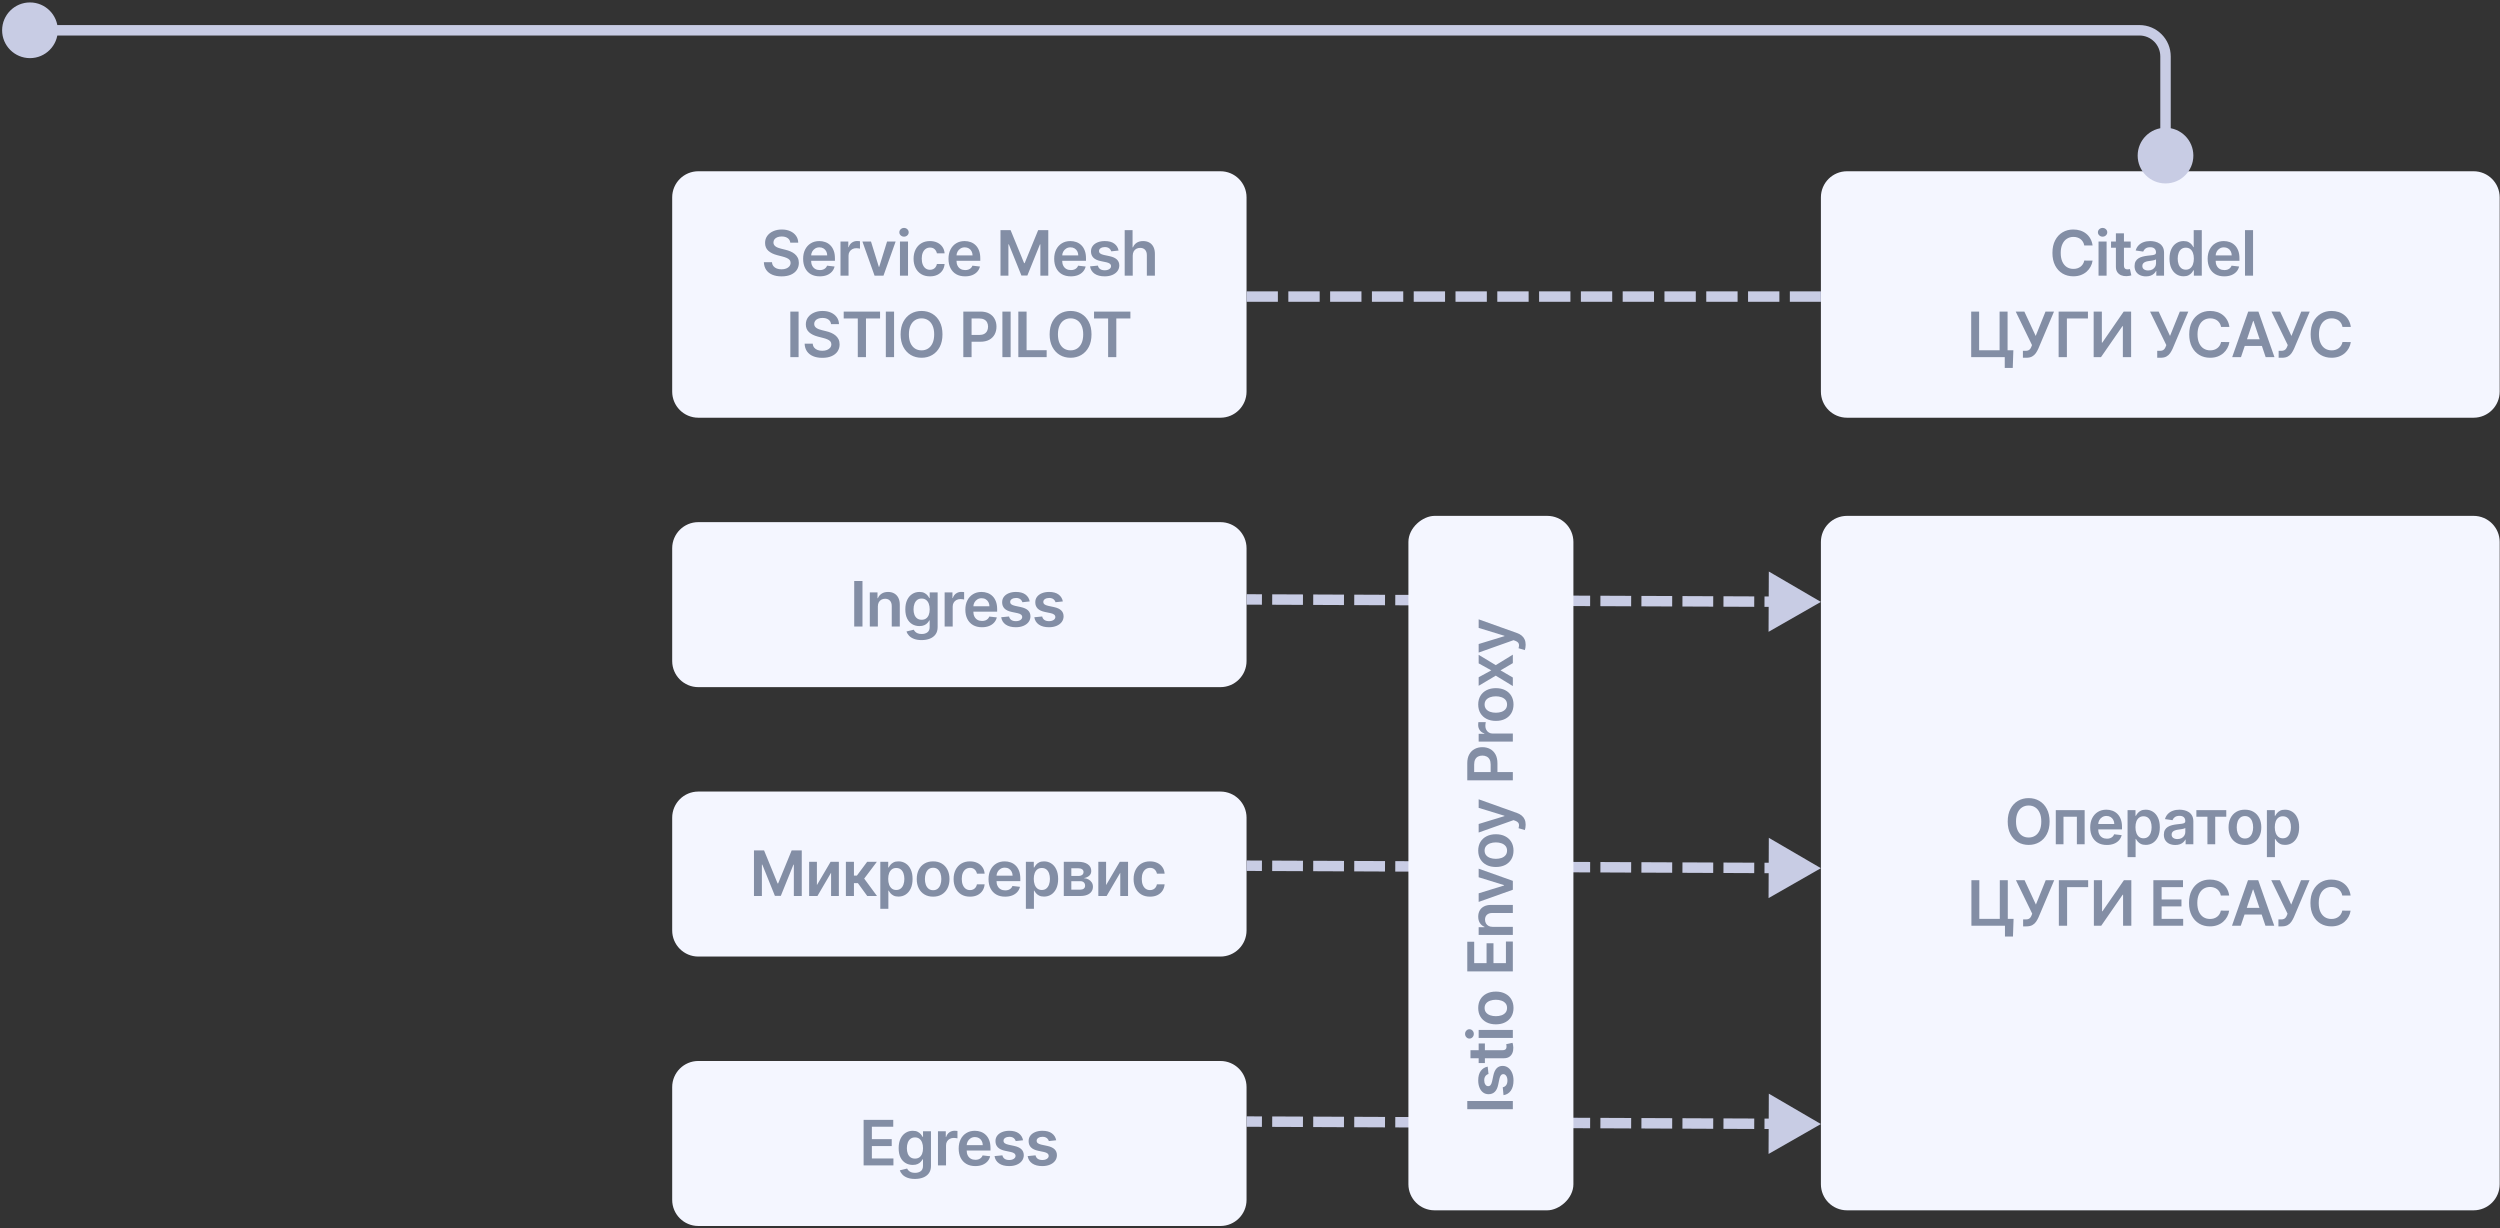
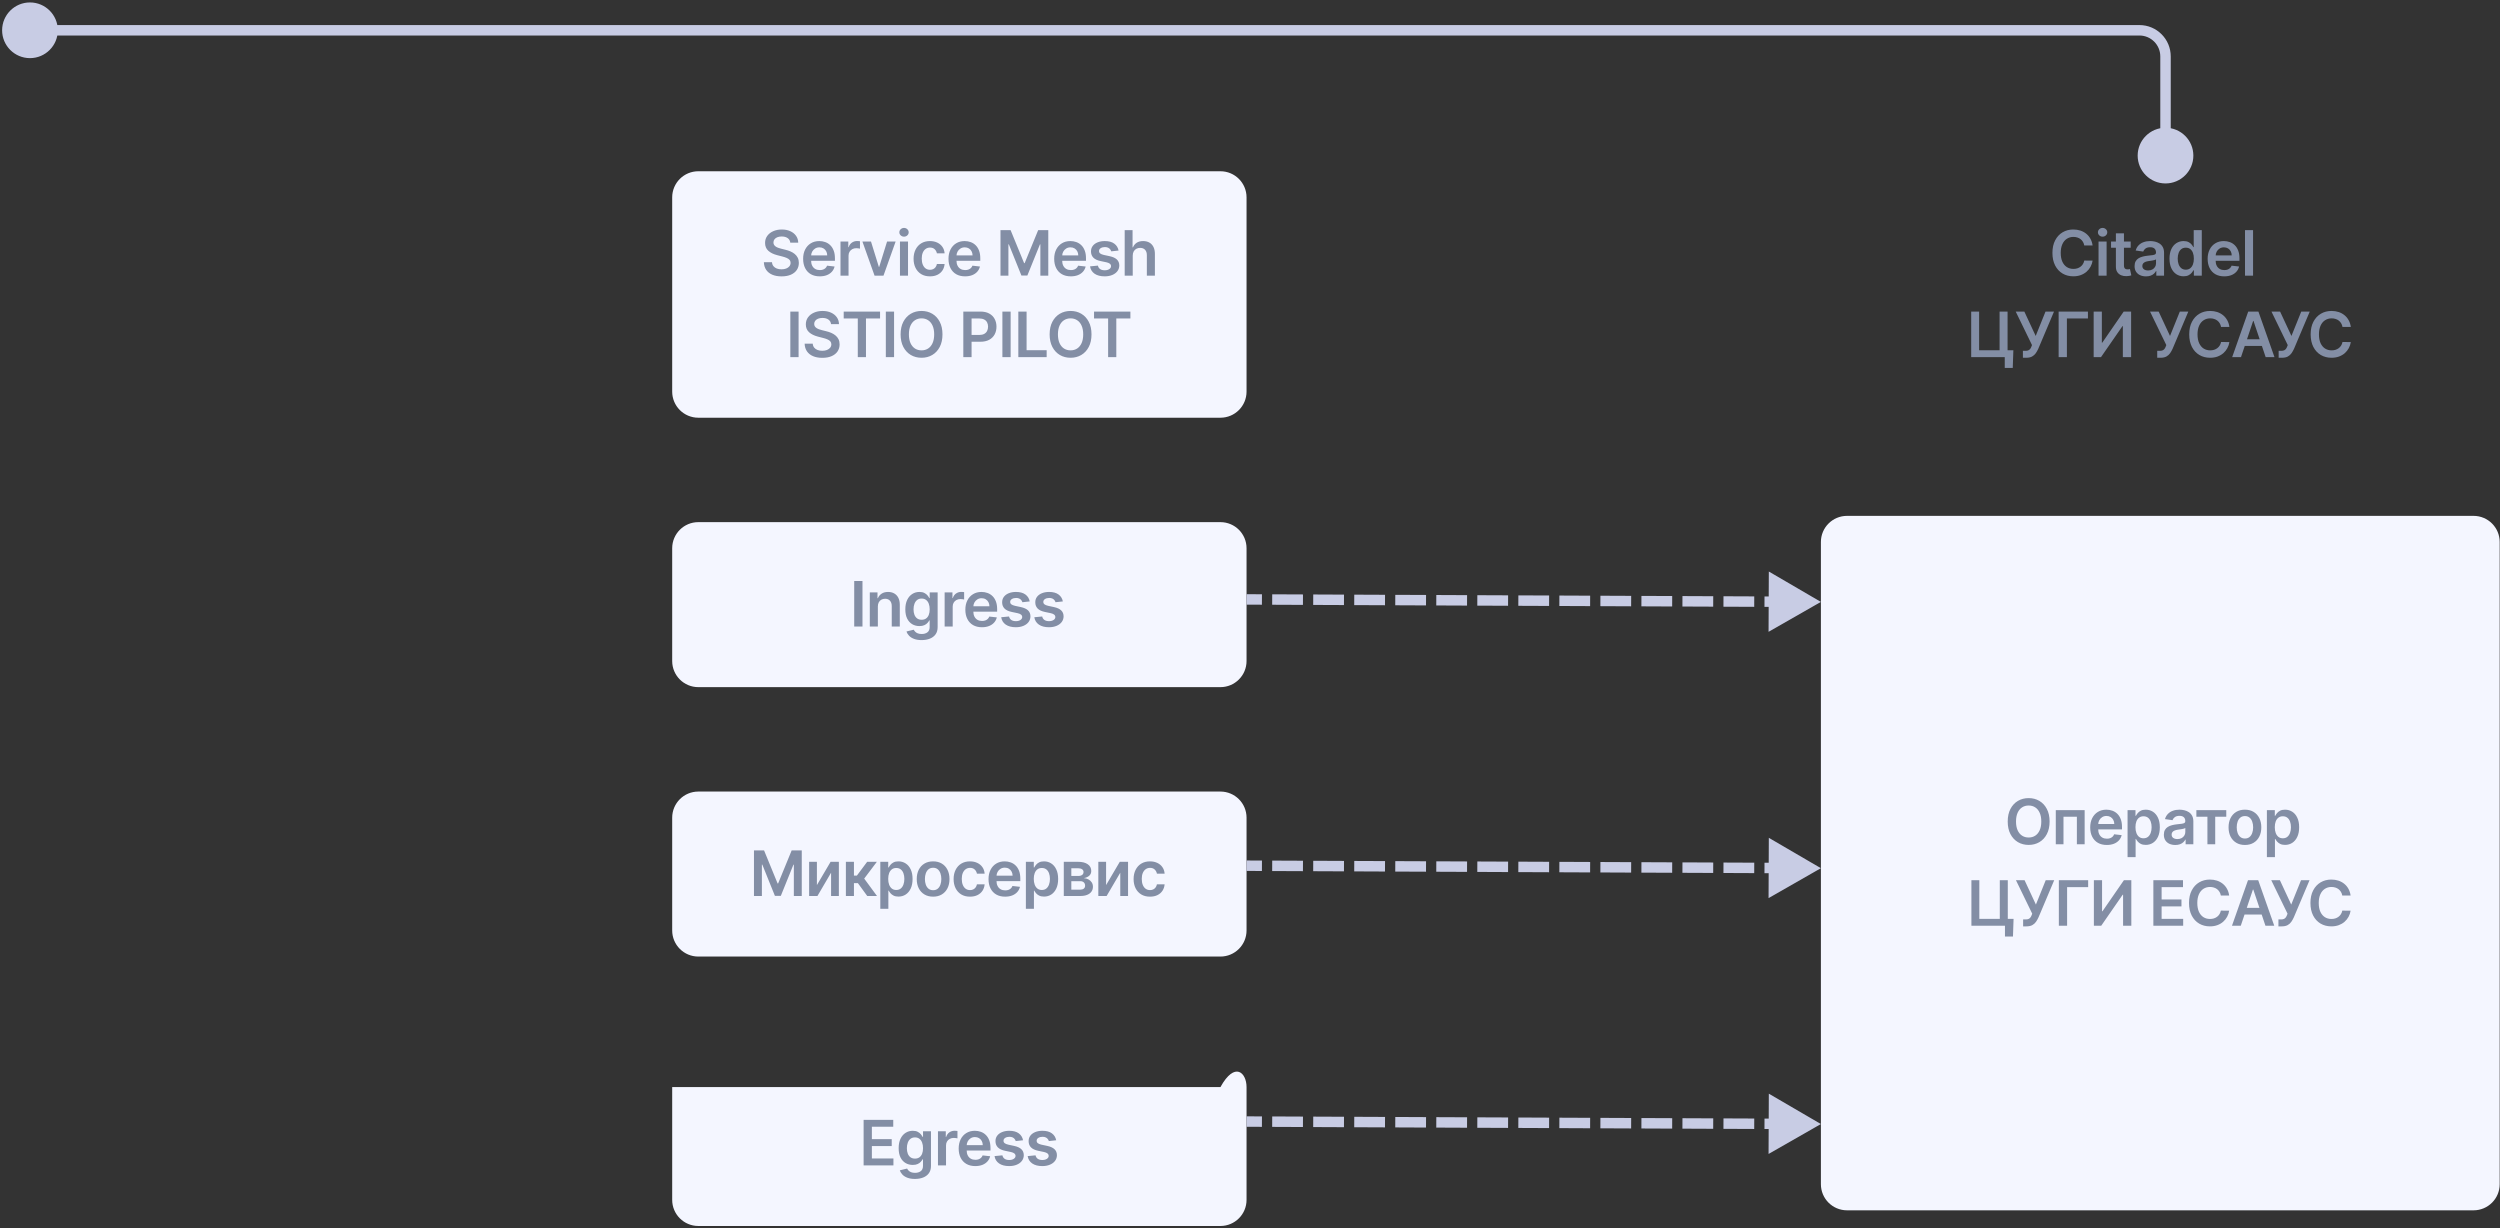
<svg xmlns="http://www.w3.org/2000/svg" width="399" height="196" viewBox="0 0 399 196" fill="none">
  <rect x="0" y="0" width="399" height="196" fill="#333333" stroke="none" />
  <g clip-path="url(#clip0_7989_2305)">
    <path d="M107.282 31.5C107.282 29.199 109.148 27.333 111.449 27.333H194.782C197.084 27.333 198.949 29.199 198.949 31.5V62.5C198.949 64.801 197.084 66.667 194.782 66.667H111.449C109.148 66.667 107.282 64.801 107.282 62.5V31.5Z" fill="#F4F6FF" />
    <path d="M126.129 38.727C126.096 38.416 125.956 38.175 125.71 38.002C125.466 37.829 125.149 37.743 124.758 37.743C124.484 37.743 124.248 37.784 124.052 37.867C123.855 37.95 123.705 38.062 123.601 38.205C123.496 38.347 123.443 38.509 123.441 38.691C123.441 38.843 123.475 38.974 123.544 39.085C123.615 39.197 123.711 39.291 123.831 39.369C123.952 39.445 124.086 39.509 124.233 39.561C124.379 39.613 124.527 39.657 124.677 39.693L125.358 39.863C125.633 39.927 125.897 40.013 126.15 40.122C126.406 40.231 126.634 40.368 126.836 40.534C127.039 40.7 127.2 40.9 127.319 41.134C127.437 41.369 127.496 41.643 127.496 41.958C127.496 42.384 127.387 42.76 127.17 43.084C126.952 43.406 126.637 43.658 126.225 43.84C125.815 44.02 125.319 44.11 124.737 44.11C124.171 44.11 123.68 44.023 123.263 43.847C122.849 43.672 122.525 43.416 122.29 43.08C122.058 42.744 121.933 42.334 121.914 41.852H123.21C123.229 42.105 123.307 42.316 123.444 42.484C123.582 42.652 123.76 42.777 123.981 42.86C124.203 42.943 124.452 42.984 124.726 42.984C125.013 42.984 125.264 42.942 125.479 42.856C125.697 42.769 125.867 42.648 125.991 42.494C126.114 42.338 126.176 42.156 126.179 41.947C126.176 41.758 126.121 41.602 126.012 41.479C125.903 41.353 125.75 41.249 125.554 41.166C125.36 41.081 125.132 41.005 124.872 40.939L124.045 40.726C123.446 40.572 122.972 40.339 122.624 40.026C122.278 39.711 122.106 39.294 122.106 38.773C122.106 38.344 122.222 37.969 122.454 37.647C122.688 37.325 123.006 37.075 123.409 36.898C123.811 36.718 124.267 36.628 124.776 36.628C125.292 36.628 125.744 36.718 126.133 36.898C126.523 37.075 126.83 37.323 127.052 37.64C127.275 37.955 127.39 38.317 127.397 38.727H126.129ZM130.829 44.106C130.282 44.106 129.81 43.993 129.412 43.766C129.016 43.536 128.712 43.212 128.499 42.793C128.286 42.371 128.18 41.875 128.18 41.305C128.18 40.744 128.286 40.251 128.499 39.827C128.715 39.401 129.015 39.07 129.401 38.833C129.787 38.594 130.24 38.474 130.761 38.474C131.097 38.474 131.415 38.529 131.713 38.638C132.014 38.744 132.279 38.91 132.508 39.135C132.74 39.36 132.923 39.646 133.055 39.994C133.188 40.34 133.254 40.752 133.254 41.23V41.624H128.783V40.758H132.022C132.02 40.512 131.966 40.293 131.862 40.101C131.758 39.907 131.612 39.754 131.425 39.643C131.241 39.532 131.025 39.476 130.779 39.476C130.516 39.476 130.285 39.54 130.087 39.668C129.888 39.793 129.733 39.959 129.621 40.165C129.512 40.368 129.457 40.592 129.454 40.836V41.592C129.454 41.91 129.512 42.182 129.628 42.409C129.744 42.634 129.907 42.807 130.115 42.928C130.323 43.046 130.567 43.105 130.846 43.105C131.033 43.105 131.203 43.079 131.354 43.027C131.506 42.972 131.637 42.893 131.748 42.789C131.86 42.685 131.944 42.556 132.001 42.402L133.201 42.537C133.125 42.854 132.981 43.131 132.768 43.368C132.557 43.602 132.287 43.785 131.958 43.915C131.629 44.043 131.252 44.106 130.829 44.106ZM134.142 44V38.545H135.388V39.455H135.445C135.544 39.14 135.715 38.897 135.956 38.727C136.2 38.554 136.478 38.467 136.791 38.467C136.862 38.467 136.941 38.471 137.029 38.478C137.119 38.483 137.193 38.491 137.252 38.503V39.685C137.198 39.666 137.112 39.65 136.993 39.636C136.877 39.619 136.765 39.611 136.656 39.611C136.421 39.611 136.211 39.662 136.024 39.764C135.839 39.863 135.694 40.001 135.587 40.179C135.48 40.356 135.427 40.561 135.427 40.793V44H134.142ZM142.945 38.545L141.002 44H139.582L137.639 38.545H139.01L140.264 42.597H140.32L141.577 38.545H142.945ZM143.634 44V38.545H144.92V44H143.634ZM144.281 37.771C144.077 37.771 143.902 37.704 143.755 37.569C143.608 37.432 143.535 37.267 143.535 37.075C143.535 36.881 143.608 36.717 143.755 36.582C143.902 36.444 144.077 36.376 144.281 36.376C144.487 36.376 144.662 36.444 144.806 36.582C144.953 36.717 145.026 36.881 145.026 37.075C145.026 37.267 144.953 37.432 144.806 37.569C144.662 37.704 144.487 37.771 144.281 37.771ZM148.421 44.106C147.876 44.106 147.409 43.987 147.018 43.748C146.63 43.509 146.33 43.178 146.12 42.757C145.911 42.333 145.807 41.846 145.807 41.294C145.807 40.74 145.914 40.251 146.127 39.827C146.34 39.401 146.641 39.07 147.029 38.833C147.42 38.594 147.881 38.474 148.414 38.474C148.857 38.474 149.248 38.556 149.589 38.719C149.933 38.88 150.206 39.109 150.41 39.405C150.613 39.698 150.729 40.042 150.758 40.435H149.529C149.479 40.172 149.361 39.953 149.174 39.778C148.989 39.6 148.742 39.511 148.432 39.511C148.169 39.511 147.938 39.582 147.739 39.724C147.54 39.864 147.385 40.065 147.274 40.328C147.165 40.591 147.111 40.906 147.111 41.273C147.111 41.644 147.165 41.964 147.274 42.231C147.383 42.497 147.536 42.702 147.732 42.846C147.931 42.988 148.164 43.059 148.432 43.059C148.621 43.059 148.79 43.023 148.939 42.952C149.091 42.879 149.218 42.774 149.319 42.636C149.421 42.499 149.491 42.332 149.529 42.136H150.758C150.727 42.522 150.613 42.864 150.417 43.162C150.22 43.458 149.953 43.69 149.614 43.858C149.276 44.024 148.878 44.106 148.421 44.106ZM154.028 44.106C153.481 44.106 153.009 43.993 152.611 43.766C152.216 43.536 151.911 43.212 151.698 42.793C151.485 42.371 151.379 41.875 151.379 41.305C151.379 40.744 151.485 40.251 151.698 39.827C151.914 39.401 152.214 39.07 152.6 38.833C152.986 38.594 153.44 38.474 153.96 38.474C154.297 38.474 154.614 38.529 154.912 38.638C155.213 38.744 155.478 38.91 155.708 39.135C155.94 39.36 156.122 39.646 156.254 39.994C156.387 40.34 156.453 40.752 156.453 41.23V41.624H151.982V40.758H155.221C155.219 40.512 155.165 40.293 155.061 40.101C154.957 39.907 154.812 39.754 154.625 39.643C154.44 39.532 154.224 39.476 153.978 39.476C153.715 39.476 153.485 39.54 153.286 39.668C153.087 39.793 152.932 39.959 152.821 40.165C152.712 40.368 152.656 40.592 152.654 40.836V41.592C152.654 41.91 152.712 42.182 152.828 42.409C152.944 42.634 153.106 42.807 153.314 42.928C153.522 43.046 153.766 43.105 154.046 43.105C154.233 43.105 154.402 43.079 154.553 43.027C154.705 42.972 154.836 42.893 154.948 42.789C155.059 42.685 155.143 42.556 155.2 42.402L156.4 42.537C156.324 42.854 156.18 43.131 155.967 43.368C155.756 43.602 155.486 43.785 155.157 43.915C154.828 44.043 154.452 44.106 154.028 44.106ZM159.678 36.727H161.29L163.449 41.997H163.535L165.694 36.727H167.306V44H166.042V39.004H165.974L163.964 43.979H163.02L161.01 38.993H160.942V44H159.678V36.727ZM170.899 44.106C170.352 44.106 169.879 43.993 169.482 43.766C169.086 43.536 168.782 43.212 168.569 42.793C168.356 42.371 168.249 41.875 168.249 41.305C168.249 40.744 168.356 40.251 168.569 39.827C168.785 39.401 169.085 39.07 169.471 38.833C169.857 38.594 170.31 38.474 170.831 38.474C171.167 38.474 171.485 38.529 171.783 38.638C172.084 38.744 172.349 38.91 172.578 39.135C172.81 39.36 172.993 39.646 173.125 39.994C173.258 40.34 173.324 40.752 173.324 41.23V41.624H168.853V40.758H172.092C172.089 40.512 172.036 40.293 171.932 40.101C171.828 39.907 171.682 39.754 171.495 39.643C171.311 39.532 171.095 39.476 170.849 39.476C170.586 39.476 170.355 39.54 170.156 39.668C169.958 39.793 169.803 39.959 169.691 40.165C169.582 40.368 169.527 40.592 169.524 40.836V41.592C169.524 41.91 169.582 42.182 169.698 42.409C169.814 42.634 169.977 42.807 170.185 42.928C170.393 43.046 170.637 43.105 170.916 43.105C171.103 43.105 171.273 43.079 171.424 43.027C171.576 42.972 171.707 42.893 171.818 42.789C171.93 42.685 172.014 42.556 172.071 42.402L173.271 42.537C173.195 42.854 173.051 43.131 172.838 43.368C172.627 43.602 172.357 43.785 172.028 43.915C171.699 44.043 171.322 44.106 170.899 44.106ZM178.523 39.987L177.351 40.115C177.318 39.997 177.26 39.885 177.177 39.781C177.096 39.677 176.987 39.593 176.85 39.529C176.713 39.465 176.545 39.433 176.346 39.433C176.078 39.433 175.853 39.491 175.671 39.607C175.491 39.723 175.402 39.874 175.405 40.058C175.402 40.217 175.46 40.346 175.579 40.445C175.7 40.545 175.898 40.626 176.175 40.69L177.106 40.889C177.622 41.001 178.005 41.177 178.256 41.418C178.51 41.66 178.637 41.976 178.64 42.367C178.637 42.71 178.537 43.013 178.338 43.276C178.142 43.536 177.868 43.74 177.518 43.886C177.167 44.033 176.765 44.106 176.31 44.106C175.643 44.106 175.105 43.967 174.698 43.688C174.291 43.406 174.048 43.014 173.97 42.512L175.224 42.391C175.28 42.638 175.401 42.823 175.586 42.949C175.771 43.074 176.011 43.137 176.307 43.137C176.612 43.137 176.857 43.074 177.042 42.949C177.229 42.823 177.322 42.668 177.322 42.484C177.322 42.327 177.262 42.198 177.141 42.097C177.023 41.995 176.838 41.917 176.587 41.862L175.657 41.667C175.134 41.558 174.747 41.374 174.496 41.117C174.245 40.856 174.12 40.527 174.123 40.129C174.12 39.793 174.212 39.502 174.396 39.256C174.583 39.007 174.843 38.815 175.174 38.68C175.508 38.543 175.892 38.474 176.328 38.474C176.967 38.474 177.47 38.611 177.837 38.883C178.207 39.155 178.435 39.523 178.523 39.987ZM180.785 40.804V44H179.5V36.727H180.757V39.472H180.821C180.949 39.164 181.146 38.922 181.414 38.744C181.684 38.564 182.027 38.474 182.444 38.474C182.823 38.474 183.153 38.554 183.435 38.712C183.716 38.871 183.934 39.103 184.088 39.408C184.244 39.714 184.322 40.087 184.322 40.527V44H183.037V40.726C183.037 40.359 182.942 40.074 182.753 39.87C182.566 39.664 182.303 39.561 181.964 39.561C181.737 39.561 181.533 39.611 181.354 39.71C181.176 39.807 181.036 39.948 180.935 40.133C180.835 40.318 180.785 40.541 180.785 40.804ZM127.454 49.727V57H126.137V49.727H127.454ZM132.633 51.727C132.6 51.416 132.46 51.175 132.214 51.002C131.97 50.829 131.653 50.743 131.263 50.743C130.988 50.743 130.752 50.784 130.556 50.867C130.359 50.95 130.209 51.062 130.105 51.205C130.001 51.347 129.947 51.509 129.945 51.691C129.945 51.843 129.979 51.974 130.048 52.085C130.119 52.197 130.215 52.291 130.336 52.369C130.456 52.445 130.59 52.509 130.737 52.561C130.884 52.613 131.032 52.657 131.181 52.693L131.863 52.863C132.137 52.927 132.401 53.013 132.655 53.122C132.91 53.231 133.139 53.368 133.34 53.534C133.544 53.7 133.705 53.9 133.823 54.134C133.941 54.369 134.001 54.643 134.001 54.958C134.001 55.384 133.892 55.76 133.674 56.084C133.456 56.406 133.141 56.658 132.729 56.84C132.32 57.02 131.824 57.11 131.241 57.11C130.675 57.11 130.184 57.023 129.768 56.847C129.353 56.672 129.029 56.416 128.795 56.08C128.563 55.744 128.437 55.334 128.418 54.852H129.714C129.733 55.105 129.811 55.316 129.949 55.484C130.086 55.652 130.265 55.777 130.485 55.86C130.707 55.943 130.956 55.984 131.231 55.984C131.517 55.984 131.768 55.942 131.983 55.856C132.201 55.769 132.372 55.648 132.495 55.494C132.618 55.338 132.681 55.156 132.683 54.947C132.681 54.758 132.625 54.602 132.516 54.479C132.407 54.353 132.255 54.249 132.058 54.166C131.864 54.081 131.637 54.005 131.376 53.939L130.549 53.726C129.95 53.572 129.476 53.339 129.128 53.026C128.783 52.711 128.61 52.294 128.61 51.773C128.61 51.344 128.726 50.969 128.958 50.647C129.192 50.325 129.511 50.075 129.913 49.898C130.316 49.718 130.771 49.628 131.28 49.628C131.796 49.628 132.249 49.718 132.637 49.898C133.027 50.075 133.334 50.323 133.557 50.64C133.779 50.955 133.894 51.317 133.901 51.727H132.633ZM134.655 50.832V49.727H140.458V50.832H138.21V57H136.903V50.832H134.655ZM142.694 49.727V57H141.377V49.727H142.694ZM150.419 53.364C150.419 54.147 150.273 54.818 149.979 55.377C149.688 55.934 149.29 56.36 148.786 56.656C148.284 56.952 147.715 57.099 147.078 57.099C146.441 57.099 145.87 56.952 145.366 56.656C144.864 56.357 144.466 55.93 144.173 55.374C143.882 54.815 143.736 54.145 143.736 53.364C143.736 52.58 143.882 51.91 144.173 51.354C144.466 50.795 144.864 50.368 145.366 50.072C145.87 49.776 146.441 49.628 147.078 49.628C147.715 49.628 148.284 49.776 148.786 50.072C149.29 50.368 149.688 50.795 149.979 51.354C150.273 51.91 150.419 52.58 150.419 53.364ZM149.095 53.364C149.095 52.812 149.008 52.347 148.836 51.968C148.665 51.587 148.428 51.299 148.125 51.105C147.822 50.909 147.473 50.81 147.078 50.81C146.682 50.81 146.333 50.909 146.03 51.105C145.727 51.299 145.489 51.587 145.316 51.968C145.146 52.347 145.061 52.812 145.061 53.364C145.061 53.915 145.146 54.382 145.316 54.763C145.489 55.142 145.727 55.429 146.03 55.626C146.333 55.82 146.682 55.917 147.078 55.917C147.473 55.917 147.822 55.82 148.125 55.626C148.428 55.429 148.665 55.142 148.836 54.763C149.008 54.382 149.095 53.915 149.095 53.364ZM153.745 57V49.727H156.473C157.031 49.727 157.5 49.831 157.879 50.04C158.26 50.248 158.548 50.535 158.742 50.899C158.938 51.261 159.037 51.673 159.037 52.135C159.037 52.601 158.938 53.016 158.742 53.378C158.545 53.74 158.255 54.025 157.872 54.234C157.488 54.44 157.016 54.543 156.455 54.543H154.647V53.459H156.277C156.604 53.459 156.872 53.403 157.08 53.289C157.288 53.175 157.442 53.019 157.542 52.82C157.643 52.621 157.694 52.393 157.694 52.135C157.694 51.877 157.643 51.65 157.542 51.453C157.442 51.257 157.287 51.104 157.076 50.995C156.868 50.884 156.599 50.828 156.27 50.828H155.063V57H153.745ZM161.298 49.727V57H159.981V49.727H161.298ZM162.525 57V49.727H163.843V55.896H167.046V57H162.525ZM174.204 53.364C174.204 54.147 174.058 54.818 173.764 55.377C173.473 55.934 173.075 56.36 172.571 56.656C172.069 56.952 171.5 57.099 170.863 57.099C170.226 57.099 169.655 56.952 169.151 56.656C168.649 56.357 168.252 55.93 167.958 55.374C167.667 54.815 167.521 54.145 167.521 53.364C167.521 52.58 167.667 51.91 167.958 51.354C168.252 50.795 168.649 50.368 169.151 50.072C169.655 49.776 170.226 49.628 170.863 49.628C171.5 49.628 172.069 49.776 172.571 50.072C173.075 50.368 173.473 50.795 173.764 51.354C174.058 51.91 174.204 52.58 174.204 53.364ZM172.88 53.364C172.88 52.812 172.793 52.347 172.621 51.968C172.45 51.587 172.213 51.299 171.91 51.105C171.607 50.909 171.258 50.81 170.863 50.81C170.468 50.81 170.118 50.909 169.815 51.105C169.512 51.299 169.274 51.587 169.102 51.968C168.931 52.347 168.846 52.812 168.846 53.364C168.846 53.915 168.931 54.382 169.102 54.763C169.274 55.142 169.512 55.429 169.815 55.626C170.118 55.82 170.468 55.917 170.863 55.917C171.258 55.917 171.607 55.82 171.91 55.626C172.213 55.429 172.45 55.142 172.621 54.763C172.793 54.382 172.88 53.915 172.88 53.364ZM174.608 50.832V49.727H180.411V50.832H178.163V57H176.856V50.832H174.608Z" fill="#838EA5" />
    <path d="M107.282 87.5C107.282 85.199 109.148 83.333 111.449 83.333H194.782C197.084 83.333 198.949 85.199 198.949 87.5V105.5C198.949 107.801 197.084 109.667 194.782 109.667H111.449C109.148 109.667 107.282 107.801 107.282 105.5V87.5Z" fill="#F4F6FF" />
    <path d="M137.651 92.727V100H136.333V92.727H137.651ZM140.106 96.804V100H138.82V94.546H140.049V95.472H140.113C140.238 95.167 140.439 94.924 140.713 94.744C140.99 94.564 141.332 94.474 141.739 94.474C142.116 94.474 142.444 94.555 142.723 94.716C143.005 94.877 143.223 95.11 143.376 95.415C143.533 95.721 143.61 96.091 143.607 96.527V100H142.322V96.726C142.322 96.361 142.227 96.076 142.038 95.87C141.851 95.664 141.591 95.561 141.26 95.561C141.035 95.561 140.835 95.611 140.66 95.71C140.487 95.807 140.351 95.948 140.251 96.133C140.154 96.317 140.106 96.541 140.106 96.804ZM147.086 102.159C146.625 102.159 146.228 102.096 145.897 101.971C145.565 101.848 145.299 101.682 145.098 101.474C144.896 101.265 144.757 101.035 144.679 100.781L145.836 100.501C145.888 100.607 145.964 100.713 146.064 100.817C146.163 100.923 146.297 101.011 146.465 101.08C146.635 101.151 146.85 101.186 147.108 101.186C147.472 101.186 147.774 101.097 148.013 100.92C148.252 100.745 148.372 100.456 148.372 100.053V99.02H148.308C148.242 99.153 148.145 99.289 148.017 99.428C147.891 99.568 147.724 99.685 147.516 99.78C147.31 99.874 147.051 99.922 146.738 99.922C146.319 99.922 145.939 99.824 145.598 99.627C145.26 99.428 144.99 99.132 144.789 98.739C144.59 98.344 144.49 97.849 144.49 97.255C144.49 96.656 144.59 96.151 144.789 95.739C144.99 95.324 145.261 95.011 145.602 94.798C145.943 94.582 146.323 94.474 146.742 94.474C147.061 94.474 147.324 94.529 147.53 94.638C147.739 94.744 147.904 94.873 148.027 95.025C148.15 95.174 148.244 95.315 148.308 95.447H148.379V94.546H149.647V100.089C149.647 100.555 149.535 100.941 149.313 101.246C149.09 101.552 148.786 101.78 148.4 101.932C148.014 102.083 147.576 102.159 147.086 102.159ZM147.097 98.913C147.369 98.913 147.601 98.847 147.793 98.715C147.985 98.582 148.13 98.391 148.23 98.143C148.329 97.894 148.379 97.596 148.379 97.248C148.379 96.905 148.329 96.604 148.23 96.346C148.133 96.088 147.988 95.888 147.797 95.746C147.607 95.601 147.374 95.529 147.097 95.529C146.81 95.529 146.571 95.604 146.38 95.753C146.188 95.902 146.043 96.107 145.946 96.367C145.849 96.625 145.801 96.919 145.801 97.248C145.801 97.582 145.849 97.874 145.946 98.125C146.046 98.374 146.191 98.568 146.383 98.707C146.577 98.845 146.815 98.913 147.097 98.913ZM150.764 100V94.546H152.011V95.454H152.067C152.167 95.14 152.337 94.897 152.579 94.727C152.823 94.554 153.101 94.467 153.413 94.467C153.484 94.467 153.564 94.471 153.651 94.478C153.741 94.483 153.816 94.491 153.875 94.503V95.685C153.82 95.666 153.734 95.65 153.616 95.636C153.5 95.619 153.387 95.611 153.278 95.611C153.044 95.611 152.833 95.662 152.646 95.763C152.462 95.863 152.316 96.001 152.209 96.179C152.103 96.356 152.05 96.561 152.05 96.793V100H150.764ZM156.719 100.107C156.172 100.107 155.7 99.993 155.302 99.766C154.907 99.536 154.603 99.212 154.39 98.793C154.177 98.371 154.07 97.875 154.07 97.305C154.07 96.744 154.177 96.251 154.39 95.827C154.605 95.401 154.906 95.07 155.292 94.833C155.677 94.594 156.131 94.474 156.652 94.474C156.988 94.474 157.305 94.529 157.603 94.638C157.904 94.744 158.169 94.91 158.399 95.135C158.631 95.36 158.813 95.646 158.946 95.994C159.078 96.34 159.145 96.752 159.145 97.23V97.624H154.674V96.758H157.912C157.91 96.512 157.857 96.293 157.753 96.101C157.648 95.907 157.503 95.754 157.316 95.643C157.131 95.531 156.916 95.476 156.669 95.476C156.407 95.476 156.176 95.54 155.977 95.668C155.778 95.793 155.623 95.959 155.512 96.165C155.403 96.368 155.347 96.592 155.345 96.836V97.592C155.345 97.91 155.403 98.182 155.519 98.409C155.635 98.634 155.797 98.807 156.005 98.928C156.214 99.046 156.458 99.105 156.737 99.105C156.924 99.105 157.093 99.079 157.245 99.027C157.396 98.972 157.528 98.893 157.639 98.789C157.75 98.685 157.834 98.556 157.891 98.402L159.091 98.537C159.016 98.854 158.871 99.131 158.658 99.368C158.447 99.602 158.177 99.785 157.848 99.915C157.519 100.043 157.143 100.107 156.719 100.107ZM164.343 95.987L163.171 96.115C163.138 95.997 163.08 95.885 162.997 95.781C162.917 95.677 162.808 95.593 162.671 95.529C162.533 95.465 162.365 95.433 162.166 95.433C161.899 95.433 161.674 95.491 161.492 95.607C161.312 95.723 161.223 95.874 161.225 96.058C161.223 96.217 161.281 96.346 161.399 96.445C161.52 96.545 161.719 96.626 161.996 96.69L162.926 96.889C163.442 97.001 163.826 97.177 164.077 97.418C164.33 97.66 164.458 97.976 164.46 98.367C164.458 98.71 164.357 99.013 164.159 99.276C163.962 99.536 163.689 99.74 163.338 99.886C162.988 100.033 162.585 100.107 162.131 100.107C161.463 100.107 160.926 99.967 160.519 99.688C160.111 99.406 159.869 99.014 159.791 98.512L161.044 98.391C161.101 98.638 161.222 98.823 161.406 98.949C161.591 99.074 161.831 99.137 162.127 99.137C162.433 99.137 162.678 99.074 162.862 98.949C163.049 98.823 163.143 98.668 163.143 98.484C163.143 98.327 163.083 98.198 162.962 98.097C162.843 97.995 162.659 97.917 162.408 97.862L161.477 97.667C160.954 97.558 160.567 97.374 160.316 97.117C160.065 96.856 159.941 96.527 159.943 96.129C159.941 95.793 160.032 95.502 160.217 95.256C160.404 95.007 160.663 94.815 160.994 94.68C161.328 94.543 161.713 94.474 162.149 94.474C162.788 94.474 163.291 94.611 163.658 94.883C164.027 95.155 164.256 95.523 164.343 95.987ZM169.631 95.987L168.46 96.115C168.426 95.997 168.368 95.885 168.286 95.781C168.205 95.677 168.096 95.593 167.959 95.529C167.822 95.465 167.653 95.433 167.455 95.433C167.187 95.433 166.962 95.491 166.78 95.607C166.6 95.723 166.511 95.874 166.514 96.058C166.511 96.217 166.569 96.346 166.688 96.445C166.808 96.545 167.007 96.626 167.284 96.69L168.215 96.889C168.731 97.001 169.114 97.177 169.365 97.418C169.618 97.66 169.746 97.976 169.749 98.367C169.746 98.71 169.646 99.013 169.447 99.276C169.25 99.536 168.977 99.74 168.626 99.886C168.276 100.033 167.874 100.107 167.419 100.107C166.751 100.107 166.214 99.967 165.807 99.688C165.4 99.406 165.157 99.014 165.079 98.512L166.332 98.391C166.389 98.638 166.51 98.823 166.695 98.949C166.879 99.074 167.12 99.137 167.416 99.137C167.721 99.137 167.966 99.074 168.151 98.949C168.338 98.823 168.431 98.668 168.431 98.484C168.431 98.327 168.371 98.198 168.25 98.097C168.132 97.995 167.947 97.917 167.696 97.862L166.766 97.667C166.242 97.558 165.855 97.374 165.604 97.117C165.354 96.856 165.229 96.527 165.232 96.129C165.229 95.793 165.32 95.502 165.505 95.256C165.692 95.007 165.951 94.815 166.283 94.68C166.617 94.543 167.001 94.474 167.437 94.474C168.076 94.474 168.579 94.611 168.946 94.883C169.315 95.155 169.544 95.523 169.631 95.987Z" fill="#838EA5" />
    <path d="M107.282 130.5C107.282 128.199 109.148 126.333 111.449 126.333H194.782C197.084 126.333 198.949 128.199 198.949 130.5V148.5C198.949 150.801 197.084 152.667 194.782 152.667H111.449C109.148 152.667 107.282 150.801 107.282 148.5V130.5Z" fill="#F4F6FF" />
    <path d="M120.333 135.727H121.945L124.104 140.997H124.19L126.349 135.727H127.961V143H126.697V138.004H126.629L124.619 142.979H123.675L121.665 137.993H121.597V143H120.333V135.727ZM130.378 141.26L132.562 137.545H133.883V143H132.64V139.282L130.463 143H129.139V137.545H130.378V141.26ZM135.003 143V137.545H136.289V139.747H136.757L138.398 137.545H139.946L137.926 140.223L139.968 143H138.412L136.917 140.944H136.289V143H135.003ZM140.497 145.045V137.545H141.761V138.447H141.835C141.902 138.315 141.995 138.174 142.116 138.025C142.237 137.873 142.4 137.744 142.606 137.638C142.812 137.529 143.075 137.474 143.394 137.474C143.816 137.474 144.196 137.582 144.534 137.798C144.875 138.011 145.145 138.327 145.344 138.746C145.545 139.162 145.646 139.674 145.646 140.28C145.646 140.879 145.547 141.388 145.351 141.807C145.154 142.226 144.887 142.545 144.548 142.766C144.21 142.986 143.826 143.096 143.398 143.096C143.085 143.096 142.826 143.044 142.62 142.94C142.414 142.835 142.248 142.71 142.123 142.563C142 142.414 141.904 142.273 141.835 142.141H141.782V145.045H140.497ZM141.757 140.273C141.757 140.625 141.807 140.934 141.906 141.2C142.008 141.465 142.154 141.672 142.343 141.821C142.535 141.968 142.767 142.041 143.039 142.041C143.323 142.041 143.561 141.965 143.753 141.814C143.945 141.66 144.089 141.451 144.186 141.185C144.286 140.918 144.335 140.614 144.335 140.273C144.335 139.934 144.287 139.634 144.19 139.371C144.093 139.108 143.948 138.902 143.756 138.753C143.565 138.604 143.326 138.529 143.039 138.529C142.765 138.529 142.531 138.601 142.34 138.746C142.148 138.89 142.002 139.093 141.903 139.353C141.806 139.613 141.757 139.92 141.757 140.273ZM148.926 143.107C148.393 143.107 147.931 142.989 147.541 142.755C147.15 142.521 146.847 142.193 146.632 141.771C146.419 141.35 146.312 140.857 146.312 140.294C146.312 139.731 146.419 139.237 146.632 138.813C146.847 138.389 147.15 138.06 147.541 137.826C147.931 137.592 148.393 137.474 148.926 137.474C149.458 137.474 149.92 137.592 150.311 137.826C150.701 138.06 151.003 138.389 151.216 138.813C151.432 139.237 151.539 139.731 151.539 140.294C151.539 140.857 151.432 141.35 151.216 141.771C151.003 142.193 150.701 142.521 150.311 142.755C149.92 142.989 149.458 143.107 148.926 143.107ZM148.933 142.077C149.222 142.077 149.463 141.997 149.657 141.839C149.851 141.678 149.996 141.462 150.091 141.192C150.188 140.923 150.236 140.622 150.236 140.29C150.236 139.957 150.188 139.655 150.091 139.385C149.996 139.113 149.851 138.896 149.657 138.735C149.463 138.574 149.222 138.494 148.933 138.494C148.637 138.494 148.391 138.574 148.194 138.735C148 138.896 147.855 139.113 147.757 139.385C147.663 139.655 147.615 139.957 147.615 140.29C147.615 140.622 147.663 140.923 147.757 141.192C147.855 141.462 148 141.678 148.194 141.839C148.391 141.997 148.637 142.077 148.933 142.077ZM154.81 143.107C154.265 143.107 153.798 142.987 153.407 142.748C153.019 142.509 152.719 142.179 152.509 141.757C152.3 141.333 152.196 140.846 152.196 140.294C152.196 139.74 152.303 139.251 152.516 138.827C152.729 138.401 153.029 138.07 153.418 137.833C153.808 137.594 154.27 137.474 154.803 137.474C155.245 137.474 155.637 137.556 155.978 137.719C156.321 137.88 156.595 138.109 156.798 138.405C157.002 138.698 157.118 139.042 157.146 139.435H155.918C155.868 139.172 155.75 138.953 155.563 138.778C155.378 138.6 155.131 138.511 154.82 138.511C154.558 138.511 154.327 138.582 154.128 138.724C153.929 138.864 153.774 139.065 153.663 139.328C153.554 139.591 153.499 139.906 153.499 140.273C153.499 140.644 153.554 140.964 153.663 141.232C153.772 141.497 153.924 141.701 154.121 141.846C154.32 141.988 154.553 142.059 154.82 142.059C155.01 142.059 155.179 142.023 155.328 141.952C155.48 141.879 155.606 141.774 155.708 141.636C155.81 141.499 155.88 141.332 155.918 141.136H157.146C157.116 141.522 157.002 141.864 156.806 142.162C156.609 142.458 156.342 142.69 156.003 142.858C155.664 143.024 155.267 143.107 154.81 143.107ZM160.417 143.107C159.87 143.107 159.398 142.993 159 142.766C158.605 142.536 158.3 142.212 158.087 141.793C157.874 141.371 157.768 140.875 157.768 140.305C157.768 139.744 157.874 139.251 158.087 138.827C158.303 138.401 158.603 138.07 158.989 137.833C159.375 137.594 159.828 137.474 160.349 137.474C160.685 137.474 161.003 137.529 161.301 137.638C161.602 137.744 161.867 137.91 162.096 138.135C162.328 138.36 162.511 138.646 162.643 138.994C162.776 139.34 162.842 139.752 162.842 140.23V140.624H158.371V139.758H161.61C161.608 139.512 161.554 139.293 161.45 139.101C161.346 138.907 161.2 138.754 161.013 138.643C160.829 138.531 160.613 138.476 160.367 138.476C160.104 138.476 159.873 138.54 159.675 138.668C159.476 138.793 159.321 138.959 159.209 139.165C159.1 139.368 159.045 139.592 159.042 139.836V140.592C159.042 140.91 159.1 141.182 159.217 141.409C159.333 141.634 159.495 141.807 159.703 141.928C159.911 142.046 160.155 142.105 160.435 142.105C160.622 142.105 160.791 142.079 160.942 142.027C161.094 141.973 161.225 141.893 161.337 141.789C161.448 141.685 161.532 141.556 161.589 141.402L162.789 141.537C162.713 141.854 162.569 142.131 162.356 142.368C162.145 142.602 161.875 142.785 161.546 142.915C161.217 143.043 160.841 143.107 160.417 143.107ZM163.73 145.045V137.545H164.994V138.447H165.069C165.135 138.315 165.228 138.174 165.349 138.025C165.47 137.873 165.633 137.744 165.839 137.638C166.045 137.529 166.308 137.474 166.627 137.474C167.049 137.474 167.429 137.582 167.767 137.798C168.108 138.011 168.378 138.327 168.577 138.746C168.778 139.162 168.879 139.674 168.879 140.28C168.879 140.879 168.781 141.388 168.584 141.807C168.388 142.226 168.12 142.545 167.782 142.766C167.443 142.986 167.06 143.096 166.631 143.096C166.319 143.096 166.059 143.044 165.853 142.94C165.647 142.835 165.482 142.71 165.356 142.563C165.233 142.414 165.137 142.273 165.069 142.141H165.015V145.045H163.73ZM164.99 140.273C164.99 140.625 165.04 140.934 165.14 141.2C165.241 141.465 165.387 141.672 165.576 141.821C165.768 141.968 166 142.041 166.272 142.041C166.556 142.041 166.794 141.965 166.986 141.814C167.178 141.66 167.322 141.451 167.419 141.185C167.519 140.918 167.569 140.614 167.569 140.273C167.569 139.934 167.52 139.634 167.423 139.371C167.326 139.108 167.181 138.902 166.99 138.753C166.798 138.604 166.559 138.529 166.272 138.529C165.998 138.529 165.765 138.601 165.573 138.746C165.381 138.89 165.235 139.093 165.136 139.353C165.039 139.613 164.99 139.92 164.99 140.273ZM169.78 143V137.545H172.07C172.717 137.545 173.227 137.674 173.601 137.933C173.977 138.191 174.165 138.55 174.165 139.012C174.165 139.317 174.059 139.567 173.846 139.761C173.635 139.953 173.347 140.082 172.983 140.148C173.269 140.172 173.52 140.244 173.736 140.365C173.954 140.486 174.124 140.644 174.247 140.841C174.37 141.037 174.432 141.263 174.432 141.519C174.432 141.82 174.352 142.081 174.194 142.304C174.038 142.524 173.809 142.696 173.508 142.819C173.21 142.94 172.848 143 172.422 143H169.78ZM170.984 141.988H172.422C172.659 141.988 172.844 141.932 172.979 141.821C173.114 141.707 173.182 141.554 173.182 141.359C173.182 141.134 173.114 140.958 172.979 140.83C172.844 140.7 172.659 140.635 172.422 140.635H170.984V141.988ZM170.984 139.804H172.095C172.27 139.804 172.421 139.779 172.546 139.729C172.672 139.677 172.767 139.605 172.834 139.513C172.9 139.418 172.933 139.306 172.933 139.175C172.933 138.988 172.856 138.842 172.702 138.735C172.551 138.629 172.34 138.575 172.07 138.575H170.984V139.804ZM176.532 141.26L178.716 137.545H180.037V143H178.794V139.282L176.617 143H175.293V137.545H176.532V141.26ZM183.536 143.107C182.992 143.107 182.524 142.987 182.134 142.748C181.745 142.509 181.446 142.179 181.235 141.757C181.027 141.333 180.923 140.846 180.923 140.294C180.923 139.74 181.029 139.251 181.242 138.827C181.455 138.401 181.756 138.07 182.144 137.833C182.535 137.594 182.997 137.474 183.529 137.474C183.972 137.474 184.364 137.556 184.705 137.719C185.048 137.88 185.321 138.109 185.525 138.405C185.729 138.698 185.845 139.042 185.873 139.435H184.644C184.595 139.172 184.476 138.953 184.289 138.778C184.105 138.6 183.857 138.511 183.547 138.511C183.284 138.511 183.053 138.582 182.855 138.724C182.656 138.864 182.501 139.065 182.389 139.328C182.28 139.591 182.226 139.906 182.226 140.273C182.226 140.644 182.28 140.964 182.389 141.232C182.498 141.497 182.651 141.701 182.847 141.846C183.046 141.988 183.279 142.059 183.547 142.059C183.736 142.059 183.906 142.023 184.055 141.952C184.206 141.879 184.333 141.774 184.435 141.636C184.537 141.499 184.606 141.332 184.644 141.136H185.873C185.842 141.522 185.729 141.864 185.532 142.162C185.336 142.458 185.068 142.69 184.73 142.858C184.391 143.024 183.993 143.107 183.536 143.107Z" fill="#838EA5" />
-     <path d="M107.282 173.5C107.282 171.199 109.148 169.333 111.449 169.333H194.782C197.084 169.333 198.949 171.199 198.949 173.5V191.5C198.949 193.801 197.084 195.667 194.782 195.667H111.449C109.148 195.667 107.282 193.801 107.282 191.5V173.5Z" fill="#F4F6FF" />
+     <path d="M107.282 173.5H194.782C197.084 169.333 198.949 171.199 198.949 173.5V191.5C198.949 193.801 197.084 195.667 194.782 195.667H111.449C109.148 195.667 107.282 193.801 107.282 191.5V173.5Z" fill="#F4F6FF" />
    <path d="M137.833 186V178.727H142.563V179.832H139.151V181.806H142.318V182.911H139.151V184.896H142.592V186H137.833ZM146.023 188.159C145.561 188.159 145.164 188.096 144.833 187.971C144.502 187.848 144.235 187.682 144.034 187.474C143.833 187.265 143.693 187.035 143.615 186.781L144.773 186.501C144.825 186.607 144.9 186.713 145 186.817C145.099 186.923 145.233 187.011 145.401 187.08C145.572 187.151 145.786 187.186 146.044 187.186C146.409 187.186 146.71 187.097 146.949 186.92C147.189 186.745 147.308 186.456 147.308 186.053V185.02H147.244C147.178 185.152 147.081 185.289 146.953 185.428C146.828 185.568 146.661 185.685 146.452 185.78C146.246 185.875 145.987 185.922 145.675 185.922C145.256 185.922 144.876 185.824 144.535 185.627C144.196 185.428 143.926 185.132 143.725 184.739C143.526 184.344 143.427 183.849 143.427 183.255C143.427 182.656 143.526 182.151 143.725 181.739C143.926 181.324 144.197 181.011 144.538 180.798C144.879 180.582 145.259 180.474 145.678 180.474C145.998 180.474 146.261 180.529 146.467 180.638C146.675 180.744 146.841 180.873 146.964 181.025C147.087 181.174 147.18 181.315 147.244 181.447H147.315V180.545H148.583V186.089C148.583 186.555 148.472 186.941 148.249 187.246C148.027 187.552 147.722 187.78 147.337 187.932C146.951 188.083 146.513 188.159 146.023 188.159ZM146.033 184.913C146.306 184.913 146.538 184.847 146.729 184.714C146.921 184.582 147.067 184.391 147.166 184.143C147.266 183.894 147.315 183.596 147.315 183.248C147.315 182.905 147.266 182.604 147.166 182.346C147.069 182.088 146.925 181.888 146.733 181.746C146.543 181.601 146.31 181.529 146.033 181.529C145.747 181.529 145.508 181.604 145.316 181.753C145.124 181.902 144.98 182.107 144.883 182.367C144.786 182.625 144.737 182.919 144.737 183.248C144.737 183.582 144.786 183.874 144.883 184.125C144.982 184.374 145.128 184.568 145.319 184.707C145.514 184.845 145.752 184.913 146.033 184.913ZM149.7 186V180.545H150.947V181.455H151.004C151.103 181.14 151.274 180.897 151.515 180.727C151.759 180.554 152.037 180.467 152.35 180.467C152.421 180.467 152.5 180.471 152.588 180.478C152.677 180.483 152.752 180.491 152.811 180.503V181.685C152.757 181.666 152.67 181.65 152.552 181.636C152.436 181.619 152.324 181.611 152.215 181.611C151.98 181.611 151.77 181.662 151.583 181.763C151.398 181.863 151.252 182.001 151.146 182.179C151.039 182.357 150.986 182.561 150.986 182.793V186H149.7ZM155.655 186.107C155.109 186.107 154.636 185.993 154.239 185.766C153.843 185.536 153.539 185.212 153.326 184.793C153.113 184.371 153.006 183.875 153.006 183.305C153.006 182.744 153.113 182.251 153.326 181.827C153.541 181.401 153.842 181.07 154.228 180.833C154.614 180.594 155.067 180.474 155.588 180.474C155.924 180.474 156.241 180.529 156.54 180.638C156.84 180.744 157.106 180.91 157.335 181.135C157.567 181.36 157.749 181.646 157.882 181.994C158.015 182.34 158.081 182.752 158.081 183.23V183.624H153.61V182.758H156.849C156.846 182.512 156.793 182.293 156.689 182.101C156.585 181.907 156.439 181.754 156.252 181.643C156.067 181.531 155.852 181.476 155.606 181.476C155.343 181.476 155.112 181.54 154.913 181.668C154.714 181.793 154.559 181.959 154.448 182.165C154.339 182.368 154.284 182.592 154.281 182.836V183.592C154.281 183.91 154.339 184.182 154.455 184.409C154.571 184.634 154.733 184.807 154.942 184.928C155.15 185.046 155.394 185.105 155.673 185.105C155.86 185.105 156.03 185.079 156.181 185.027C156.333 184.973 156.464 184.893 156.575 184.789C156.686 184.685 156.771 184.556 156.827 184.402L158.028 184.537C157.952 184.854 157.807 185.131 157.594 185.368C157.384 185.602 157.114 185.785 156.785 185.915C156.456 186.043 156.079 186.107 155.655 186.107ZM163.28 181.987L162.108 182.115C162.074 181.997 162.016 181.885 161.934 181.781C161.853 181.677 161.744 181.593 161.607 181.529C161.47 181.465 161.302 181.433 161.103 181.433C160.835 181.433 160.61 181.491 160.428 181.607C160.248 181.723 160.159 181.874 160.162 182.058C160.159 182.217 160.217 182.346 160.336 182.445C160.456 182.545 160.655 182.626 160.932 182.69L161.863 182.889C162.379 183 162.762 183.177 163.013 183.418C163.266 183.66 163.394 183.976 163.397 184.366C163.394 184.71 163.294 185.013 163.095 185.276C162.898 185.536 162.625 185.74 162.275 185.886C161.924 186.033 161.522 186.107 161.067 186.107C160.4 186.107 159.862 185.967 159.455 185.688C159.048 185.406 158.805 185.014 158.727 184.512L159.98 184.391C160.037 184.638 160.158 184.823 160.343 184.949C160.527 185.074 160.768 185.137 161.064 185.137C161.369 185.137 161.614 185.074 161.799 184.949C161.986 184.823 162.079 184.668 162.079 184.484C162.079 184.327 162.019 184.198 161.898 184.097C161.78 183.995 161.595 183.917 161.344 183.862L160.414 183.667C159.891 183.558 159.503 183.375 159.253 183.116C159.002 182.856 158.877 182.527 158.88 182.129C158.877 181.793 158.968 181.502 159.153 181.256C159.34 181.007 159.599 180.815 159.931 180.68C160.265 180.543 160.649 180.474 161.085 180.474C161.724 180.474 162.227 180.611 162.594 180.883C162.963 181.155 163.192 181.523 163.28 181.987ZM168.568 181.987L167.396 182.115C167.363 181.997 167.305 181.885 167.222 181.781C167.141 181.677 167.033 181.593 166.895 181.529C166.758 181.465 166.59 181.433 166.391 181.433C166.123 181.433 165.899 181.491 165.716 181.607C165.536 181.723 165.448 181.874 165.45 182.058C165.448 182.217 165.506 182.346 165.624 182.445C165.745 182.545 165.943 182.626 166.22 182.69L167.151 182.889C167.667 183 168.051 183.177 168.301 183.418C168.555 183.66 168.683 183.976 168.685 184.366C168.683 184.71 168.582 185.013 168.383 185.276C168.187 185.536 167.913 185.74 167.563 185.886C167.212 186.033 166.81 186.107 166.355 186.107C165.688 186.107 165.15 185.967 164.743 185.688C164.336 185.406 164.093 185.014 164.015 184.512L165.269 184.391C165.326 184.638 165.446 184.823 165.631 184.949C165.816 185.074 166.056 185.137 166.352 185.137C166.657 185.137 166.902 185.074 167.087 184.949C167.274 184.823 167.367 184.668 167.367 184.484C167.367 184.327 167.307 184.198 167.186 184.097C167.068 183.995 166.883 183.917 166.632 183.862L165.702 183.667C165.179 183.558 164.792 183.375 164.541 183.116C164.29 182.856 164.166 182.527 164.168 182.129C164.166 181.793 164.257 181.502 164.441 181.256C164.628 181.007 164.888 180.815 165.219 180.68C165.553 180.543 165.938 180.474 166.373 180.474C167.012 180.474 167.515 180.611 167.882 180.883C168.252 181.155 168.48 181.523 168.568 181.987Z" fill="#838EA5" />
-     <path d="M290.616 31.5C290.616 29.199 292.481 27.333 294.782 27.333H394.782C397.084 27.333 398.949 29.199 398.949 31.5V62.5C398.949 64.801 397.084 66.667 394.782 66.667H294.782C292.481 66.667 290.616 64.801 290.616 62.5V31.5Z" fill="#F4F6FF" />
    <path d="M333.978 39.181H332.649C332.612 38.963 332.542 38.77 332.44 38.602C332.338 38.432 332.211 38.287 332.06 38.169C331.908 38.051 331.736 37.962 331.541 37.903C331.35 37.841 331.143 37.81 330.92 37.81C330.525 37.81 330.174 37.91 329.869 38.109C329.563 38.305 329.324 38.594 329.152 38.975C328.979 39.354 328.892 39.817 328.892 40.364C328.892 40.92 328.979 41.389 329.152 41.77C329.327 42.149 329.566 42.435 329.869 42.629C330.174 42.821 330.523 42.917 330.916 42.917C331.134 42.917 331.338 42.889 331.527 42.832C331.719 42.773 331.891 42.686 332.042 42.572C332.196 42.459 332.325 42.319 332.429 42.153C332.536 41.988 332.609 41.798 332.649 41.585L333.978 41.592C333.928 41.938 333.82 42.262 333.654 42.565C333.491 42.868 333.277 43.136 333.012 43.368C332.746 43.597 332.436 43.778 332.081 43.908C331.726 44.035 331.332 44.099 330.899 44.099C330.26 44.099 329.689 43.952 329.187 43.656C328.685 43.36 328.29 42.932 328.001 42.374C327.712 41.815 327.568 41.145 327.568 40.364C327.568 39.58 327.713 38.91 328.005 38.354C328.296 37.795 328.692 37.368 329.194 37.072C329.696 36.776 330.264 36.628 330.899 36.628C331.304 36.628 331.68 36.685 332.028 36.798C332.376 36.912 332.686 37.079 332.958 37.299C333.231 37.517 333.454 37.784 333.63 38.102C333.807 38.416 333.923 38.776 333.978 39.181ZM334.927 44V38.545H336.213V44H334.927ZM335.574 37.771C335.37 37.771 335.195 37.704 335.048 37.569C334.901 37.432 334.828 37.267 334.828 37.075C334.828 36.881 334.901 36.717 335.048 36.582C335.195 36.444 335.37 36.376 335.574 36.376C335.78 36.376 335.955 36.444 336.099 36.582C336.246 36.717 336.319 36.881 336.319 37.075C336.319 37.267 336.246 37.432 336.099 37.569C335.955 37.704 335.78 37.771 335.574 37.771ZM340.058 38.545V39.54H336.923V38.545H340.058ZM337.697 37.239H338.982V42.359C338.982 42.532 339.008 42.665 339.061 42.757C339.115 42.847 339.186 42.909 339.274 42.942C339.361 42.975 339.458 42.992 339.565 42.992C339.645 42.992 339.719 42.986 339.785 42.974C339.854 42.962 339.906 42.951 339.941 42.942L340.158 43.947C340.089 43.97 339.991 43.996 339.863 44.025C339.738 44.053 339.584 44.07 339.401 44.075C339.079 44.084 338.789 44.035 338.531 43.929C338.273 43.82 338.069 43.652 337.917 43.425C337.768 43.197 337.695 42.913 337.697 42.572V37.239ZM342.503 44.11C342.157 44.11 341.846 44.048 341.569 43.925C341.295 43.8 341.077 43.615 340.916 43.371C340.757 43.128 340.678 42.827 340.678 42.469C340.678 42.162 340.735 41.907 340.848 41.706C340.962 41.505 341.117 41.344 341.313 41.223C341.51 41.102 341.731 41.011 341.978 40.95C342.226 40.886 342.483 40.84 342.748 40.811C343.068 40.778 343.327 40.748 343.526 40.722C343.725 40.694 343.869 40.651 343.959 40.594C344.051 40.535 344.098 40.444 344.098 40.321V40.3C344.098 40.032 344.018 39.825 343.86 39.678C343.701 39.532 343.473 39.458 343.174 39.458C342.859 39.458 342.61 39.527 342.425 39.664C342.243 39.801 342.12 39.964 342.056 40.151L340.855 39.98C340.95 39.649 341.106 39.372 341.324 39.149C341.542 38.924 341.808 38.756 342.123 38.645C342.438 38.531 342.786 38.474 343.167 38.474C343.43 38.474 343.692 38.505 343.952 38.567C344.212 38.628 344.45 38.73 344.666 38.872C344.881 39.012 345.054 39.202 345.184 39.444C345.317 39.685 345.383 39.987 345.383 40.349V44H344.147V43.251H344.105C344.027 43.402 343.916 43.544 343.774 43.677C343.635 43.807 343.458 43.912 343.245 43.993C343.035 44.071 342.787 44.11 342.503 44.11ZM342.837 43.166C343.095 43.166 343.319 43.115 343.508 43.013C343.697 42.909 343.843 42.771 343.945 42.601C344.049 42.43 344.101 42.245 344.101 42.043V41.401C344.061 41.434 343.992 41.465 343.895 41.493C343.8 41.521 343.694 41.546 343.576 41.568C343.457 41.589 343.34 41.608 343.224 41.624C343.108 41.641 343.007 41.655 342.922 41.667C342.73 41.693 342.559 41.736 342.407 41.795C342.256 41.854 342.136 41.937 342.049 42.043C341.961 42.148 341.917 42.282 341.917 42.448C341.917 42.685 342.004 42.864 342.176 42.984C342.349 43.105 342.569 43.166 342.837 43.166ZM348.5 44.096C348.071 44.096 347.688 43.986 347.349 43.766C347.011 43.545 346.743 43.226 346.547 42.807C346.35 42.388 346.252 41.879 346.252 41.28C346.252 40.674 346.351 40.162 346.55 39.746C346.751 39.327 347.023 39.011 347.363 38.798C347.704 38.582 348.084 38.474 348.503 38.474C348.823 38.474 349.086 38.529 349.292 38.638C349.498 38.744 349.661 38.873 349.782 39.025C349.903 39.174 349.996 39.315 350.062 39.447H350.116V36.727H351.405V44H350.14V43.141H350.062C349.996 43.273 349.9 43.414 349.775 43.563C349.649 43.71 349.483 43.836 349.278 43.94C349.072 44.044 348.812 44.096 348.5 44.096ZM348.858 43.041C349.131 43.041 349.363 42.968 349.555 42.821C349.746 42.672 349.892 42.465 349.991 42.2C350.091 41.934 350.14 41.626 350.14 41.273C350.14 40.92 350.091 40.613 349.991 40.353C349.894 40.093 349.75 39.89 349.558 39.746C349.369 39.601 349.135 39.529 348.858 39.529C348.572 39.529 348.333 39.604 348.141 39.753C347.949 39.902 347.805 40.108 347.708 40.371C347.611 40.633 347.562 40.934 347.562 41.273C347.562 41.614 347.611 41.918 347.708 42.185C347.807 42.45 347.953 42.66 348.145 42.814C348.339 42.965 348.577 43.041 348.858 43.041ZM354.989 44.106C354.442 44.106 353.97 43.993 353.572 43.766C353.177 43.536 352.873 43.212 352.66 42.793C352.447 42.371 352.34 41.875 352.34 41.305C352.34 40.744 352.447 40.251 352.66 39.827C352.875 39.401 353.176 39.07 353.562 38.833C353.948 38.594 354.401 38.474 354.922 38.474C355.258 38.474 355.575 38.529 355.874 38.638C356.174 38.744 356.439 38.91 356.669 39.135C356.901 39.36 357.083 39.646 357.216 39.994C357.348 40.34 357.415 40.752 357.415 41.23V41.624H352.944V40.758H356.182C356.18 40.512 356.127 40.293 356.023 40.101C355.918 39.907 355.773 39.754 355.586 39.643C355.401 39.532 355.186 39.476 354.94 39.476C354.677 39.476 354.446 39.54 354.247 39.668C354.048 39.793 353.893 39.959 353.782 40.165C353.673 40.368 353.617 40.592 353.615 40.836V41.592C353.615 41.91 353.673 42.182 353.789 42.409C353.905 42.634 354.067 42.807 354.275 42.928C354.484 43.046 354.728 43.105 355.007 43.105C355.194 43.105 355.363 43.079 355.515 43.027C355.666 42.972 355.798 42.893 355.909 42.789C356.02 42.685 356.104 42.556 356.161 42.402L357.361 42.537C357.286 42.854 357.141 43.131 356.928 43.368C356.717 43.602 356.448 43.785 356.119 43.915C355.789 44.043 355.413 44.106 354.989 44.106ZM359.588 36.727V44H358.302V36.727H359.588ZM321.332 55.899L321.236 58.719H319.958V57H319.447V55.899H321.332ZM314.603 57V49.727H315.867V55.906H319.134V49.727H320.409V57H314.603ZM322.855 57.099V55.992H323.271C323.458 55.992 323.612 55.964 323.733 55.91C323.853 55.855 323.95 55.777 324.024 55.675C324.099 55.574 324.162 55.455 324.212 55.32L324.308 55.075L321.708 49.727H323.086L324.897 53.619L326.463 49.727H327.82L325.313 55.658C325.197 55.913 325.063 56.151 324.912 56.371C324.76 56.589 324.562 56.766 324.318 56.901C324.077 57.033 323.762 57.099 323.374 57.099H322.855ZM333.235 49.727V50.832H329.876V57H328.558V49.727H333.235ZM334.149 49.727H335.456V54.685H335.524L338.943 49.727H340.126V57H338.808V52.046H338.748L335.318 57H334.149V49.727ZM344.292 57.099V55.992H344.707C344.894 55.992 345.048 55.964 345.169 55.91C345.29 55.855 345.387 55.777 345.46 55.675C345.536 55.574 345.599 55.455 345.648 55.32L345.744 55.075L343.145 49.727H344.523L346.334 53.619L347.9 49.727H349.256L346.749 55.658C346.633 55.913 346.499 56.151 346.348 56.371C346.196 56.589 345.999 56.766 345.755 56.901C345.513 57.033 345.198 57.099 344.81 57.099H344.292ZM355.81 52.181H354.481C354.444 51.963 354.374 51.77 354.272 51.602C354.17 51.432 354.043 51.287 353.892 51.169C353.74 51.051 353.568 50.962 353.374 50.903C353.182 50.841 352.975 50.81 352.752 50.81C352.357 50.81 352.006 50.91 351.701 51.109C351.396 51.305 351.156 51.594 350.984 51.975C350.811 52.354 350.724 52.817 350.724 53.364C350.724 53.92 350.811 54.389 350.984 54.77C351.159 55.149 351.398 55.435 351.701 55.629C352.006 55.821 352.356 55.917 352.749 55.917C352.966 55.917 353.17 55.889 353.359 55.832C353.551 55.773 353.723 55.686 353.874 55.572C354.028 55.459 354.157 55.319 354.261 55.153C354.368 54.988 354.441 54.798 354.481 54.585L355.81 54.592C355.76 54.938 355.652 55.262 355.486 55.565C355.323 55.868 355.109 56.136 354.844 56.368C354.579 56.597 354.268 56.778 353.913 56.908C353.558 57.035 353.164 57.099 352.731 57.099C352.092 57.099 351.521 56.952 351.019 56.656C350.517 56.36 350.122 55.932 349.833 55.374C349.544 54.815 349.4 54.145 349.4 53.364C349.4 52.58 349.545 51.91 349.837 51.354C350.128 50.795 350.524 50.368 351.026 50.072C351.528 49.776 352.096 49.628 352.731 49.628C353.136 49.628 353.512 49.685 353.86 49.798C354.208 49.912 354.518 50.079 354.79 50.299C355.063 50.517 355.286 50.784 355.462 51.102C355.639 51.416 355.755 51.776 355.81 52.181ZM357.662 57H356.256L358.816 49.727H360.443L363.007 57H361.6L359.658 51.219H359.601L357.662 57ZM357.708 54.148H361.544V55.207H357.708V54.148ZM363.672 57.099V55.992H364.088C364.275 55.992 364.429 55.964 364.549 55.91C364.67 55.855 364.767 55.777 364.841 55.675C364.916 55.574 364.979 55.455 365.029 55.32L365.125 55.075L362.525 49.727H363.903L365.714 53.619L367.28 49.727H368.637L366.13 55.658C366.014 55.913 365.88 56.151 365.728 56.371C365.577 56.589 365.379 56.766 365.135 56.901C364.894 57.033 364.579 57.099 364.191 57.099H363.672ZM375.19 52.181H373.862C373.824 51.963 373.754 51.77 373.652 51.602C373.551 51.432 373.424 51.287 373.272 51.169C373.121 51.051 372.948 50.962 372.754 50.903C372.562 50.841 372.355 50.81 372.133 50.81C371.737 50.81 371.387 50.91 371.081 51.109C370.776 51.305 370.537 51.594 370.364 51.975C370.191 52.354 370.105 52.817 370.105 53.364C370.105 53.92 370.191 54.389 370.364 54.77C370.539 55.149 370.778 55.435 371.081 55.629C371.387 55.821 371.736 55.917 372.129 55.917C372.347 55.917 372.55 55.889 372.74 55.832C372.932 55.773 373.103 55.686 373.255 55.572C373.409 55.459 373.538 55.319 373.642 55.153C373.748 54.988 373.822 54.798 373.862 54.585L375.19 54.592C375.14 54.938 375.033 55.262 374.867 55.565C374.704 55.868 374.489 56.136 374.224 56.368C373.959 56.597 373.649 56.778 373.294 56.908C372.939 57.035 372.544 57.099 372.111 57.099C371.472 57.099 370.901 56.952 370.4 56.656C369.898 56.36 369.502 55.932 369.213 55.374C368.925 54.815 368.78 54.145 368.78 53.364C368.78 52.58 368.926 51.91 369.217 51.354C369.508 50.795 369.905 50.368 370.407 50.072C370.909 49.776 371.477 49.628 372.111 49.628C372.516 49.628 372.892 49.685 373.24 49.798C373.588 49.912 373.899 50.079 374.171 50.299C374.443 50.517 374.667 50.784 374.842 51.102C375.02 51.416 375.136 51.776 375.19 52.181Z" fill="#838EA5" />
    <path d="M290.616 86.5C290.616 84.199 292.481 82.333 294.782 82.333H394.782C397.084 82.333 398.949 84.199 398.949 86.5V189C398.949 191.301 397.084 193.167 394.782 193.167H294.782C292.481 193.167 290.616 191.301 290.616 189V86.5Z" fill="#F4F6FF" />
    <path d="M327.115 131.114C327.115 131.897 326.968 132.568 326.674 133.127C326.383 133.683 325.985 134.11 325.481 134.406C324.979 134.701 324.41 134.849 323.773 134.849C323.136 134.849 322.566 134.701 322.061 134.406C321.56 134.107 321.162 133.68 320.868 133.124C320.577 132.565 320.431 131.895 320.431 131.114C320.431 130.33 320.577 129.66 320.868 129.104C321.162 128.545 321.56 128.118 322.061 127.822C322.566 127.526 323.136 127.378 323.773 127.378C324.41 127.378 324.979 127.526 325.481 127.822C325.985 128.118 326.383 128.545 326.674 129.104C326.968 129.66 327.115 130.33 327.115 131.114ZM325.79 131.114C325.79 130.562 325.704 130.097 325.531 129.718C325.36 129.337 325.124 129.049 324.821 128.855C324.518 128.659 324.168 128.56 323.773 128.56C323.378 128.56 323.028 128.659 322.725 128.855C322.422 129.049 322.185 129.337 322.012 129.718C321.841 130.097 321.756 130.562 321.756 131.114C321.756 131.665 321.841 132.132 322.012 132.513C322.185 132.892 322.422 133.179 322.725 133.376C323.028 133.57 323.378 133.667 323.773 133.667C324.168 133.667 324.518 133.57 324.821 133.376C325.124 133.179 325.36 132.892 325.531 132.513C325.704 132.132 325.79 131.665 325.79 131.114ZM328.103 134.75V129.295H332.709V134.75H331.47V130.35H329.332V134.75H328.103ZM336.246 134.857C335.699 134.857 335.227 134.743 334.829 134.516C334.434 134.286 334.129 133.962 333.916 133.543C333.703 133.121 333.597 132.625 333.597 132.055C333.597 131.494 333.703 131.001 333.916 130.577C334.132 130.151 334.432 129.82 334.818 129.583C335.204 129.344 335.658 129.224 336.178 129.224C336.515 129.224 336.832 129.279 337.13 129.388C337.431 129.494 337.696 129.66 337.926 129.885C338.158 130.11 338.34 130.396 338.472 130.744C338.605 131.09 338.671 131.502 338.671 131.98V132.374H334.2V131.508H337.439C337.437 131.262 337.383 131.043 337.279 130.851C337.175 130.657 337.03 130.504 336.843 130.393C336.658 130.281 336.442 130.226 336.196 130.226C335.933 130.226 335.703 130.29 335.504 130.418C335.305 130.543 335.15 130.709 335.039 130.915C334.93 131.118 334.874 131.342 334.872 131.586V132.342C334.872 132.66 334.93 132.932 335.046 133.159C335.162 133.384 335.324 133.557 335.532 133.678C335.74 133.796 335.984 133.855 336.264 133.855C336.451 133.855 336.62 133.829 336.771 133.777C336.923 133.723 337.054 133.643 337.166 133.539C337.277 133.435 337.361 133.306 337.418 133.152L338.618 133.287C338.542 133.604 338.398 133.881 338.185 134.118C337.974 134.352 337.704 134.535 337.375 134.665C337.046 134.793 336.67 134.857 336.246 134.857ZM339.559 136.795V129.295H340.823V130.197H340.898C340.964 130.065 341.057 129.924 341.178 129.775C341.299 129.623 341.462 129.494 341.668 129.388C341.874 129.279 342.137 129.224 342.457 129.224C342.878 129.224 343.258 129.332 343.597 129.548C343.937 129.761 344.207 130.077 344.406 130.496C344.607 130.912 344.708 131.424 344.708 132.03C344.708 132.629 344.61 133.138 344.413 133.557C344.217 133.976 343.949 134.295 343.611 134.516C343.272 134.736 342.889 134.846 342.46 134.846C342.148 134.846 341.888 134.794 341.682 134.69C341.476 134.585 341.311 134.46 341.185 134.313C341.062 134.164 340.966 134.023 340.898 133.891H340.844V136.795H339.559ZM340.82 132.023C340.82 132.375 340.869 132.684 340.969 132.95C341.07 133.215 341.216 133.422 341.405 133.571C341.597 133.718 341.829 133.791 342.101 133.791C342.386 133.791 342.624 133.715 342.815 133.564C343.007 133.41 343.151 133.201 343.249 132.935C343.348 132.668 343.398 132.364 343.398 132.023C343.398 131.684 343.349 131.384 343.252 131.121C343.155 130.858 343.011 130.652 342.819 130.503C342.627 130.354 342.388 130.279 342.101 130.279C341.827 130.279 341.594 130.351 341.402 130.496C341.21 130.64 341.065 130.843 340.965 131.103C340.868 131.363 340.82 131.67 340.82 132.023ZM347.178 134.86C346.833 134.86 346.522 134.799 346.245 134.675C345.97 134.55 345.752 134.365 345.591 134.121C345.433 133.878 345.353 133.577 345.353 133.219C345.353 132.912 345.41 132.657 345.524 132.456C345.637 132.255 345.792 132.094 345.989 131.973C346.185 131.852 346.407 131.761 346.653 131.7C346.901 131.636 347.158 131.589 347.424 131.561C347.743 131.528 348.002 131.498 348.201 131.472C348.4 131.444 348.544 131.401 348.634 131.344C348.727 131.285 348.773 131.194 348.773 131.071V131.05C348.773 130.782 348.694 130.575 348.535 130.428C348.376 130.281 348.148 130.208 347.85 130.208C347.535 130.208 347.285 130.277 347.1 130.414C346.918 130.551 346.795 130.714 346.731 130.901L345.531 130.73C345.625 130.399 345.782 130.122 346 129.899C346.217 129.674 346.484 129.506 346.799 129.395C347.113 129.281 347.461 129.224 347.843 129.224C348.105 129.224 348.367 129.255 348.627 129.317C348.888 129.378 349.126 129.48 349.341 129.622C349.557 129.762 349.729 129.952 349.86 130.194C349.992 130.435 350.058 130.737 350.058 131.099V134.75H348.823V134.001H348.78C348.702 134.152 348.592 134.294 348.45 134.427C348.31 134.557 348.134 134.662 347.921 134.743C347.71 134.821 347.463 134.86 347.178 134.86ZM347.512 133.915C347.77 133.915 347.994 133.865 348.183 133.763C348.373 133.659 348.518 133.521 348.62 133.351C348.724 133.18 348.776 132.995 348.776 132.793V132.151C348.736 132.184 348.668 132.214 348.571 132.243C348.476 132.271 348.369 132.296 348.251 132.317C348.133 132.339 348.015 132.358 347.899 132.374C347.783 132.391 347.683 132.405 347.598 132.417C347.406 132.443 347.234 132.486 347.083 132.545C346.931 132.604 346.812 132.687 346.724 132.793C346.636 132.897 346.593 133.032 346.593 133.198C346.593 133.435 346.679 133.614 346.852 133.734C347.025 133.855 347.245 133.915 347.512 133.915ZM350.54 130.35V129.295H355.313V130.35H353.548V134.75H352.305V130.35H350.54ZM358.291 134.857C357.759 134.857 357.297 134.739 356.906 134.505C356.516 134.271 356.213 133.943 355.997 133.521C355.784 133.1 355.678 132.607 355.678 132.044C355.678 131.481 355.784 130.987 355.997 130.563C356.213 130.139 356.516 129.81 356.906 129.576C357.297 129.342 357.759 129.224 358.291 129.224C358.824 129.224 359.286 129.342 359.676 129.576C360.067 129.81 360.369 130.139 360.582 130.563C360.797 130.987 360.905 131.481 360.905 132.044C360.905 132.607 360.797 133.1 360.582 133.521C360.369 133.943 360.067 134.271 359.676 134.505C359.286 134.739 358.824 134.857 358.291 134.857ZM358.298 133.827C358.587 133.827 358.829 133.747 359.023 133.589C359.217 133.428 359.361 133.212 359.456 132.942C359.553 132.673 359.602 132.372 359.602 132.04C359.602 131.707 359.553 131.405 359.456 131.135C359.361 130.863 359.217 130.646 359.023 130.485C358.829 130.324 358.587 130.244 358.298 130.244C358.002 130.244 357.756 130.324 357.56 130.485C357.366 130.646 357.22 130.863 357.123 131.135C357.028 131.405 356.981 131.707 356.981 132.04C356.981 132.372 357.028 132.673 357.123 132.942C357.22 133.212 357.366 133.428 357.56 133.589C357.756 133.747 358.002 133.827 358.298 133.827ZM361.796 136.795V129.295H363.06V130.197H363.135C363.201 130.065 363.295 129.924 363.415 129.775C363.536 129.623 363.699 129.494 363.905 129.388C364.111 129.279 364.374 129.224 364.694 129.224C365.115 129.224 365.495 129.332 365.834 129.548C366.175 129.761 366.444 130.077 366.643 130.496C366.845 130.912 366.945 131.424 366.945 132.03C366.945 132.629 366.847 133.138 366.65 133.557C366.454 133.976 366.186 134.295 365.848 134.516C365.509 134.736 365.126 134.846 364.697 134.846C364.385 134.846 364.126 134.794 363.92 134.69C363.714 134.585 363.548 134.46 363.422 134.313C363.299 134.164 363.203 134.023 363.135 133.891H363.081V136.795H361.796ZM363.057 132.023C363.057 132.375 363.106 132.684 363.206 132.95C363.308 133.215 363.453 133.422 363.643 133.571C363.834 133.718 364.066 133.791 364.339 133.791C364.623 133.791 364.861 133.715 365.052 133.564C365.244 133.41 365.389 133.201 365.486 132.935C365.585 132.668 365.635 132.364 365.635 132.023C365.635 131.684 365.586 131.384 365.489 131.121C365.392 130.858 365.248 130.652 365.056 130.503C364.864 130.354 364.625 130.279 364.339 130.279C364.064 130.279 363.831 130.351 363.639 130.496C363.447 130.64 363.302 130.843 363.202 131.103C363.105 131.363 363.057 131.67 363.057 132.023ZM321.366 146.649L321.271 149.469H319.992V147.75H319.481V146.649H321.366ZM314.637 147.75V140.477H315.901V146.656H319.168V140.477H320.443V147.75H314.637ZM322.89 147.849V146.741H323.305C323.492 146.741 323.646 146.714 323.767 146.66C323.887 146.605 323.985 146.527 324.058 146.425C324.134 146.324 324.196 146.205 324.246 146.07L324.342 145.825L321.743 140.477H323.12L324.931 144.369L326.498 140.477H327.854L325.347 146.408C325.231 146.663 325.097 146.901 324.946 147.121C324.794 147.339 324.596 147.516 324.353 147.651C324.111 147.783 323.796 147.849 323.408 147.849H322.89ZM333.269 140.477V141.582H329.91V147.75H328.592V140.477H333.269ZM334.183 140.477H335.49V145.435H335.558L338.978 140.477H340.16V147.75H338.843V142.796H338.782L335.352 147.75H334.183V140.477ZM343.676 147.75V140.477H348.406V141.582H344.994V143.556H348.161V144.661H344.994V146.646H348.435V147.75H343.676ZM355.775 142.931H354.447C354.409 142.713 354.34 142.52 354.238 142.352C354.136 142.182 354.009 142.037 353.858 141.919C353.706 141.801 353.533 141.712 353.339 141.653C353.148 141.591 352.94 141.56 352.718 141.56C352.323 141.56 351.972 141.66 351.667 141.859C351.361 142.055 351.122 142.344 350.949 142.725C350.777 143.104 350.69 143.567 350.69 144.114C350.69 144.67 350.777 145.139 350.949 145.52C351.125 145.899 351.364 146.185 351.667 146.379C351.972 146.571 352.321 146.667 352.714 146.667C352.932 146.667 353.136 146.638 353.325 146.582C353.517 146.522 353.689 146.436 353.84 146.322C353.994 146.209 354.123 146.069 354.227 145.903C354.334 145.738 354.407 145.548 354.447 145.335L355.775 145.342C355.726 145.688 355.618 146.012 355.452 146.315C355.289 146.618 355.075 146.886 354.809 147.118C354.544 147.348 354.234 147.527 353.879 147.658C353.524 147.786 353.13 147.849 352.697 147.849C352.057 147.849 351.487 147.701 350.985 147.406C350.483 147.11 350.088 146.682 349.799 146.124C349.51 145.565 349.366 144.895 349.366 144.114C349.366 143.33 349.511 142.66 349.802 142.104C350.094 141.545 350.49 141.118 350.992 140.822C351.494 140.526 352.062 140.378 352.697 140.378C353.101 140.378 353.478 140.435 353.826 140.548C354.174 140.662 354.484 140.829 354.756 141.049C355.028 141.267 355.252 141.534 355.427 141.852C355.605 142.166 355.721 142.526 355.775 142.931ZM357.628 147.75H356.222L358.782 140.477H360.409L362.972 147.75H361.566L359.624 141.969H359.567L357.628 147.75ZM357.674 144.898H361.509V145.957H357.674V144.898ZM363.638 147.849V146.741H364.053C364.241 146.741 364.394 146.714 364.515 146.66C364.636 146.605 364.733 146.527 364.806 146.425C364.882 146.324 364.945 146.205 364.995 146.07L365.09 145.825L362.491 140.477H363.869L365.68 144.369L367.246 140.477H368.603L366.095 146.408C365.979 146.663 365.846 146.901 365.694 147.121C365.543 147.339 365.345 147.516 365.101 147.651C364.86 147.783 364.545 147.849 364.156 147.849H363.638ZM375.156 142.931H373.828C373.79 142.713 373.72 142.52 373.618 142.352C373.516 142.182 373.39 142.037 373.238 141.919C373.087 141.801 372.914 141.712 372.72 141.653C372.528 141.591 372.321 141.56 372.098 141.56C371.703 141.56 371.353 141.66 371.047 141.859C370.742 142.055 370.503 142.344 370.33 142.725C370.157 143.104 370.071 143.567 370.071 144.114C370.071 144.67 370.157 145.139 370.33 145.52C370.505 145.899 370.744 146.185 371.047 146.379C371.353 146.571 371.702 146.667 372.095 146.667C372.313 146.667 372.516 146.638 372.706 146.582C372.897 146.522 373.069 146.436 373.221 146.322C373.374 146.209 373.503 146.069 373.608 145.903C373.714 145.738 373.788 145.548 373.828 145.335L375.156 145.342C375.106 145.688 374.998 146.012 374.833 146.315C374.669 146.618 374.455 146.886 374.19 147.118C373.925 147.348 373.615 147.527 373.26 147.658C372.904 147.786 372.51 147.849 372.077 147.849C371.438 147.849 370.867 147.701 370.365 147.406C369.863 147.11 369.468 146.682 369.179 146.124C368.89 145.565 368.746 144.895 368.746 144.114C368.746 143.33 368.892 142.66 369.183 142.104C369.474 141.545 369.871 141.118 370.372 140.822C370.874 140.526 371.443 140.378 372.077 140.378C372.482 140.378 372.858 140.435 373.206 140.548C373.554 140.662 373.864 140.829 374.137 141.049C374.409 141.267 374.633 141.534 374.808 141.852C374.985 142.166 375.101 142.526 375.156 142.931Z" fill="#838EA5" />
-     <line x1="198.949" y1="47.333" x2="290.616" y2="47.333" stroke="#C8CCE4" stroke-width="1.667" stroke-dasharray="5 1.67" />
    <path d="M290.616 96.063L282.303 91.216L282.262 100.838L290.616 96.063ZM198.945 96.5L201.401 96.511L201.408 94.844L198.953 94.833L198.945 96.5ZM203.038 96.518L207.948 96.539L207.956 94.872L203.045 94.851L203.038 96.518ZM209.585 96.546L214.496 96.567L214.503 94.901L209.592 94.879L209.585 96.546ZM216.133 96.574L221.044 96.596L221.051 94.929L216.14 94.908L216.133 96.574ZM222.681 96.603L227.591 96.624L227.598 94.957L222.688 94.936L222.681 96.603ZM229.228 96.631L234.139 96.652L234.146 94.986L229.235 94.964L229.228 96.631ZM235.776 96.659L240.686 96.681L240.694 95.014L235.783 94.993L235.776 96.659ZM242.323 96.688L247.234 96.709L247.241 95.042L242.331 95.021L242.323 96.688ZM248.871 96.716L253.782 96.737L253.789 95.071L248.878 95.049L248.871 96.716ZM255.419 96.744L260.329 96.766L260.336 95.099L255.426 95.078L255.419 96.744ZM261.966 96.773L266.877 96.794L266.884 95.127L261.973 95.106L261.966 96.773ZM268.514 96.801L273.425 96.822L273.432 95.156L268.521 95.134L268.514 96.801ZM275.061 96.829L279.972 96.851L279.979 95.184L275.069 95.163L275.061 96.829ZM281.609 96.858L286.52 96.879L286.527 95.212L281.616 95.191L281.609 96.858ZM290.616 96.063L282.303 91.216L282.262 100.838L290.616 96.063ZM198.945 96.5L201.401 96.511L201.408 94.844L198.953 94.833L198.945 96.5ZM203.038 96.518L207.948 96.539L207.956 94.872L203.045 94.851L203.038 96.518ZM209.585 96.546L214.496 96.567L214.503 94.901L209.592 94.879L209.585 96.546ZM216.133 96.574L221.044 96.596L221.051 94.929L216.14 94.908L216.133 96.574ZM222.681 96.603L227.591 96.624L227.598 94.957L222.688 94.936L222.681 96.603ZM229.228 96.631L234.139 96.652L234.146 94.986L229.235 94.964L229.228 96.631ZM235.776 96.659L240.686 96.681L240.694 95.014L235.783 94.993L235.776 96.659ZM242.323 96.688L247.234 96.709L247.241 95.042L242.331 95.021L242.323 96.688ZM248.871 96.716L253.782 96.737L253.789 95.071L248.878 95.049L248.871 96.716ZM255.419 96.744L260.329 96.766L260.336 95.099L255.426 95.078L255.419 96.744ZM261.966 96.773L266.877 96.794L266.884 95.127L261.973 95.106L261.966 96.773ZM268.514 96.801L273.425 96.822L273.432 95.156L268.521 95.134L268.514 96.801ZM275.061 96.829L279.972 96.851L279.979 95.184L275.069 95.163L275.061 96.829ZM281.609 96.858L286.52 96.879L286.527 95.212L281.616 95.191L281.609 96.858Z" fill="#C8CCE4" />
    <path d="M290.616 138.563L282.303 133.716L282.262 143.338L290.616 138.563ZM198.945 139L201.401 139.011L201.408 137.344L198.953 137.333L198.945 139ZM203.038 139.018L207.948 139.039L207.956 137.372L203.045 137.351L203.038 139.018ZM209.585 139.046L214.496 139.067L214.503 137.401L209.592 137.379L209.585 139.046ZM216.133 139.074L221.044 139.096L221.051 137.429L216.14 137.408L216.133 139.074ZM222.681 139.103L227.591 139.124L227.598 137.457L222.688 137.436L222.681 139.103ZM229.228 139.131L234.139 139.152L234.146 137.486L229.235 137.464L229.228 139.131ZM235.776 139.159L240.686 139.181L240.694 137.514L235.783 137.493L235.776 139.159ZM242.323 139.188L247.234 139.209L247.241 137.542L242.331 137.521L242.323 139.188ZM248.871 139.216L253.782 139.237L253.789 137.571L248.878 137.549L248.871 139.216ZM255.419 139.244L260.329 139.266L260.336 137.599L255.426 137.578L255.419 139.244ZM261.966 139.273L266.877 139.294L266.884 137.627L261.973 137.606L261.966 139.273ZM268.514 139.301L273.425 139.322L273.432 137.656L268.521 137.634L268.514 139.301ZM275.061 139.329L279.972 139.351L279.979 137.684L275.069 137.663L275.061 139.329ZM281.609 139.358L286.52 139.379L286.527 137.712L281.616 137.691L281.609 139.358ZM290.616 138.563L282.303 133.716L282.262 143.338L290.616 138.563ZM198.945 139L201.401 139.011L201.408 137.344L198.953 137.333L198.945 139ZM203.038 139.018L207.948 139.039L207.956 137.372L203.045 137.351L203.038 139.018ZM209.585 139.046L214.496 139.067L214.503 137.401L209.592 137.379L209.585 139.046ZM216.133 139.074L221.044 139.096L221.051 137.429L216.14 137.408L216.133 139.074ZM222.681 139.103L227.591 139.124L227.598 137.457L222.688 137.436L222.681 139.103ZM229.228 139.131L234.139 139.152L234.146 137.486L229.235 137.464L229.228 139.131ZM235.776 139.159L240.686 139.181L240.694 137.514L235.783 137.493L235.776 139.159ZM242.323 139.188L247.234 139.209L247.241 137.542L242.331 137.521L242.323 139.188ZM248.871 139.216L253.782 139.237L253.789 137.571L248.878 137.549L248.871 139.216ZM255.419 139.244L260.329 139.266L260.336 137.599L255.426 137.578L255.419 139.244ZM261.966 139.273L266.877 139.294L266.884 137.627L261.973 137.606L261.966 139.273ZM268.514 139.301L273.425 139.322L273.432 137.656L268.521 137.634L268.514 139.301ZM275.061 139.329L279.972 139.351L279.979 137.684L275.069 137.663L275.061 139.329ZM281.609 139.358L286.52 139.379L286.527 137.712L281.616 137.691L281.609 139.358Z" fill="#C8CCE4" />
    <path d="M290.616 179.397L282.303 174.549L282.262 184.172L290.616 179.397ZM198.945 179.833L201.401 179.844L201.408 178.177L198.953 178.167L198.945 179.833ZM203.038 179.851L207.948 179.872L207.956 178.206L203.045 178.184L203.038 179.851ZM209.585 179.879L214.496 179.901L214.503 178.234L209.592 178.213L209.585 179.879ZM216.133 179.908L221.044 179.929L221.051 178.262L216.14 178.241L216.133 179.908ZM222.681 179.936L227.591 179.957L227.598 178.291L222.688 178.269L222.681 179.936ZM229.228 179.964L234.139 179.986L234.146 178.319L229.235 178.298L229.228 179.964ZM235.776 179.993L240.686 180.014L240.694 178.347L235.783 178.326L235.776 179.993ZM242.323 180.021L247.234 180.042L247.241 178.376L242.331 178.354L242.323 180.021ZM248.871 180.049L253.782 180.071L253.789 178.404L248.878 178.383L248.871 180.049ZM255.419 180.078L260.329 180.099L260.336 178.432L255.426 178.411L255.419 180.078ZM261.966 180.106L266.877 180.127L266.884 178.461L261.973 178.439L261.966 180.106ZM268.514 180.134L273.425 180.156L273.432 178.489L268.521 178.468L268.514 180.134ZM275.061 180.163L279.972 180.184L279.979 178.517L275.069 178.496L275.061 180.163ZM281.609 180.191L286.52 180.212L286.527 178.546L281.616 178.524L281.609 180.191ZM290.616 179.397L282.303 174.549L282.262 184.172L290.616 179.397ZM198.945 179.833L201.401 179.844L201.408 178.177L198.953 178.167L198.945 179.833ZM203.038 179.851L207.948 179.872L207.956 178.206L203.045 178.184L203.038 179.851ZM209.585 179.879L214.496 179.901L214.503 178.234L209.592 178.213L209.585 179.879ZM216.133 179.908L221.044 179.929L221.051 178.262L216.14 178.241L216.133 179.908ZM222.681 179.936L227.591 179.957L227.598 178.291L222.688 178.269L222.681 179.936ZM229.228 179.964L234.139 179.986L234.146 178.319L229.235 178.298L229.228 179.964ZM235.776 179.993L240.686 180.014L240.694 178.347L235.783 178.326L235.776 179.993ZM242.323 180.021L247.234 180.042L247.241 178.376L242.331 178.354L242.323 180.021ZM248.871 180.049L253.782 180.071L253.789 178.404L248.878 178.383L248.871 180.049ZM255.419 180.078L260.329 180.099L260.336 178.432L255.426 178.411L255.419 180.078ZM261.966 180.106L266.877 180.127L266.884 178.461L261.973 178.439L261.966 180.106ZM268.514 180.134L273.425 180.156L273.432 178.489L268.521 178.468L268.514 180.134ZM275.061 180.163L279.972 180.184L279.979 178.517L275.069 178.496L275.061 180.163ZM281.609 180.191L286.52 180.212L286.527 178.546L281.616 178.524L281.609 180.191Z" fill="#C8CCE4" />
-     <rect x="224.782" y="193.167" width="110.833" height="26.333" rx="4.167" transform="rotate(-90 224.782 193.167)" fill="#F4F6FF" />
-     <path d="M234.176 175.715H241.449V177.033H234.176V175.715ZM237.436 170.234L237.564 171.406C237.446 171.439 237.334 171.497 237.23 171.58C237.126 171.661 237.042 171.77 236.978 171.907C236.914 172.044 236.882 172.212 236.882 172.411C236.882 172.679 236.94 172.904 237.056 173.086C237.172 173.266 237.323 173.355 237.507 173.352C237.666 173.355 237.795 173.297 237.894 173.178C237.994 173.057 238.075 172.859 238.139 172.582L238.338 171.651C238.449 171.135 238.626 170.752 238.867 170.501C239.109 170.247 239.425 170.119 239.815 170.117C240.159 170.119 240.462 170.22 240.725 170.419C240.985 170.615 241.189 170.889 241.335 171.239C241.482 171.59 241.556 171.992 241.556 172.447C241.556 173.114 241.416 173.652 241.136 174.059C240.855 174.466 240.463 174.709 239.961 174.787L239.84 173.533C240.087 173.476 240.272 173.356 240.398 173.171C240.523 172.986 240.586 172.746 240.586 172.45C240.586 172.145 240.523 171.9 240.398 171.715C240.272 171.528 240.117 171.435 239.933 171.435C239.776 171.435 239.647 171.495 239.546 171.616C239.444 171.734 239.366 171.919 239.311 172.17L239.116 173.1C239.007 173.623 238.824 174.01 238.565 174.261C238.305 174.512 237.976 174.636 237.578 174.634C237.242 174.636 236.951 174.545 236.705 174.361C236.456 174.174 236.264 173.914 236.129 173.583C235.992 173.249 235.923 172.864 235.923 172.429C235.923 171.79 236.06 171.287 236.332 170.92C236.604 170.55 236.972 170.322 237.436 170.234ZM235.994 166.533H236.989V169.669H235.994V166.533ZM234.688 168.895V167.609H239.808C239.981 167.609 240.114 167.583 240.206 167.531C240.296 167.477 240.358 167.406 240.391 167.318C240.424 167.231 240.44 167.133 240.44 167.027C240.44 166.946 240.435 166.873 240.423 166.807C240.411 166.738 240.4 166.686 240.391 166.651L241.396 166.434C241.419 166.503 241.445 166.601 241.474 166.729C241.502 166.854 241.519 167.008 241.524 167.19C241.533 167.512 241.484 167.802 241.378 168.06C241.269 168.318 241.101 168.523 240.874 168.675C240.646 168.824 240.362 168.897 240.021 168.895H234.688ZM241.449 165.658H235.994V164.373H241.449V165.658ZM235.22 165.012C235.22 165.216 235.153 165.391 235.018 165.538C234.881 165.684 234.716 165.758 234.524 165.758C234.33 165.758 234.166 165.684 234.031 165.538C233.893 165.391 233.825 165.216 233.825 165.012C233.825 164.806 233.893 164.631 234.031 164.486C234.166 164.34 234.33 164.266 234.524 164.266C234.716 164.266 234.881 164.34 235.018 164.486C235.153 164.631 235.22 164.806 235.22 165.012ZM241.556 160.872C241.556 161.404 241.438 161.866 241.204 162.256C240.97 162.647 240.642 162.95 240.22 163.166C239.799 163.379 239.306 163.485 238.743 163.485C238.18 163.485 237.686 163.379 237.262 163.166C236.838 162.95 236.509 162.647 236.275 162.256C236.041 161.866 235.923 161.404 235.923 160.872C235.923 160.339 236.041 159.877 236.275 159.487C236.509 159.096 236.838 158.794 237.262 158.581C237.686 158.366 238.18 158.258 238.743 158.258C239.306 158.258 239.799 158.366 240.22 158.581C240.642 158.794 240.97 159.096 241.204 159.487C241.438 159.877 241.556 160.339 241.556 160.872ZM240.526 160.864C240.526 160.576 240.446 160.334 240.288 160.14C240.127 159.946 239.911 159.801 239.641 159.707C239.372 159.61 239.071 159.561 238.739 159.561C238.406 159.561 238.104 159.61 237.834 159.707C237.562 159.801 237.345 159.946 237.184 160.14C237.023 160.334 236.943 160.576 236.943 160.864C236.943 161.16 237.023 161.407 237.184 161.603C237.345 161.797 237.562 161.943 237.834 162.04C238.104 162.135 238.406 162.182 238.739 162.182C239.071 162.182 239.372 162.135 239.641 162.04C239.911 161.943 240.127 161.797 240.288 161.603C240.446 161.407 240.526 161.16 240.526 160.864ZM241.449 155.03H234.176V150.299H235.281V153.712H237.255V150.544H238.359V153.712H240.345V150.271H241.449V155.03ZM238.253 147.927H241.449V149.212H235.994V147.983H236.921V147.92C236.616 147.794 236.373 147.594 236.193 147.319C236.013 147.042 235.923 146.7 235.923 146.293C235.923 145.917 236.004 145.589 236.165 145.309C236.326 145.028 236.559 144.81 236.864 144.656C237.17 144.5 237.54 144.423 237.976 144.425H241.449V145.711H238.175C237.81 145.711 237.525 145.805 237.319 145.995C237.113 146.182 237.01 146.441 237.01 146.773C237.01 146.997 237.06 147.197 237.159 147.373C237.256 147.545 237.397 147.682 237.582 147.781C237.766 147.878 237.99 147.927 238.253 147.927ZM235.994 138.642L241.449 140.584V142.004L235.994 143.947V142.576L240.046 141.323V141.266L235.994 140.009V138.642ZM241.556 135.758C241.556 136.291 241.438 136.753 241.204 137.143C240.97 137.534 240.642 137.837 240.22 138.052C239.799 138.265 239.306 138.372 238.743 138.372C238.18 138.372 237.686 138.265 237.262 138.052C236.838 137.837 236.509 137.534 236.275 137.143C236.041 136.753 235.923 136.291 235.923 135.758C235.923 135.226 236.041 134.764 236.275 134.373C236.509 133.983 236.838 133.681 237.262 133.468C237.686 133.252 238.18 133.145 238.743 133.145C239.306 133.145 239.799 133.252 240.22 133.468C240.642 133.681 240.97 133.983 241.204 134.373C241.438 134.764 241.556 135.226 241.556 135.758ZM240.526 135.751C240.526 135.462 240.446 135.221 240.288 135.027C240.127 134.833 239.911 134.688 239.641 134.594C239.372 134.496 239.071 134.448 238.739 134.448C238.406 134.448 238.104 134.496 237.834 134.594C237.562 134.688 237.345 134.833 237.184 135.027C237.023 135.221 236.943 135.462 236.943 135.751C236.943 136.047 237.023 136.293 237.184 136.49C237.345 136.684 237.562 136.83 237.834 136.927C238.104 137.021 238.406 137.069 238.739 137.069C239.071 137.069 239.372 137.021 239.641 136.927C239.911 136.83 240.127 136.684 240.288 136.49C240.446 136.293 240.526 136.047 240.526 135.751ZM243.494 131.64C243.494 131.815 243.48 131.977 243.452 132.127C243.426 132.273 243.395 132.391 243.359 132.478L242.358 132.18C242.413 131.993 242.439 131.826 242.436 131.679C242.434 131.532 242.388 131.403 242.298 131.292C242.21 131.178 242.063 131.083 241.857 131.004L241.563 130.894L235.994 132.872V131.509L240.114 130.252V130.195L235.994 128.934V127.567L242.109 129.751C242.398 129.853 242.646 129.988 242.852 130.156C243.06 130.324 243.219 130.53 243.328 130.774C243.439 131.015 243.494 131.304 243.494 131.64ZM241.449 124.54H234.176V121.813C234.176 121.254 234.28 120.785 234.489 120.407C234.697 120.025 234.984 119.738 235.348 119.544C235.71 119.347 236.122 119.249 236.584 119.249C237.05 119.249 237.465 119.347 237.827 119.544C238.189 119.74 238.474 120.03 238.683 120.414C238.889 120.797 238.992 121.269 238.992 121.831V123.638H237.908V122.008C237.908 121.681 237.852 121.414 237.738 121.206C237.624 120.997 237.468 120.843 237.269 120.744C237.07 120.642 236.842 120.591 236.584 120.591C236.326 120.591 236.099 120.642 235.902 120.744C235.706 120.843 235.553 120.998 235.444 121.209C235.333 121.417 235.277 121.686 235.277 122.015V123.223H241.449V124.54ZM241.449 118.361H235.994V117.115H236.904V117.058C236.589 116.959 236.346 116.788 236.176 116.547C236.003 116.303 235.916 116.025 235.916 115.712C235.916 115.641 235.92 115.562 235.927 115.474C235.932 115.384 235.94 115.31 235.952 115.251H237.134C237.115 115.305 237.099 115.391 237.085 115.51C237.068 115.626 237.06 115.738 237.06 115.847C237.06 116.082 237.111 116.292 237.212 116.479C237.312 116.664 237.45 116.81 237.628 116.916C237.806 117.023 238.01 117.076 238.242 117.076H241.449V118.361ZM241.556 112.442C241.556 112.975 241.438 113.436 241.204 113.827C240.97 114.217 240.642 114.52 240.22 114.736C239.799 114.949 239.306 115.056 238.743 115.056C238.18 115.056 237.686 114.949 237.262 114.736C236.838 114.52 236.509 114.217 236.275 113.827C236.041 113.436 235.923 112.975 235.923 112.442C235.923 111.909 236.041 111.448 236.275 111.057C236.509 110.666 236.838 110.364 237.262 110.151C237.686 109.936 238.18 109.828 238.743 109.828C239.306 109.828 239.799 109.936 240.22 110.151C240.642 110.364 240.97 110.666 241.204 111.057C241.438 111.448 241.556 111.909 241.556 112.442ZM240.526 112.435C240.526 112.146 240.446 111.904 240.288 111.71C240.127 111.516 239.911 111.372 239.641 111.277C239.372 111.18 239.071 111.131 238.739 111.131C238.406 111.131 238.104 111.18 237.834 111.277C237.562 111.372 237.345 111.516 237.184 111.71C237.023 111.904 236.943 112.146 236.943 112.435C236.943 112.731 237.023 112.977 237.184 113.173C237.345 113.368 237.562 113.513 237.834 113.61C238.104 113.705 238.406 113.752 238.739 113.752C239.071 113.752 239.372 113.705 239.641 113.61C239.911 113.513 240.127 113.368 240.288 113.173C240.446 112.977 240.526 112.731 240.526 112.435ZM235.994 108.091L238.008 106.99L235.994 105.872V104.512L238.722 106.156L241.449 104.483V105.836L239.485 106.99L241.449 108.134V109.497L238.722 107.835L235.994 109.455V108.091ZM243.494 102.918C243.494 103.093 243.48 103.256 243.452 103.405C243.426 103.552 243.395 103.669 243.359 103.756L242.358 103.458C242.413 103.271 242.439 103.104 242.436 102.957C242.434 102.81 242.388 102.681 242.298 102.57C242.21 102.457 242.063 102.361 241.857 102.283L241.563 102.172L235.994 104.15V102.787L240.114 101.53V101.473L235.994 100.212V98.845L242.109 101.029C242.398 101.131 242.646 101.266 242.852 101.434C243.06 101.602 243.219 101.808 243.328 102.052C243.439 102.293 243.494 102.582 243.494 102.918Z" fill="#838EA5" />
    <path d="M9.227 4.833C9.227 2.379 7.237 0.389 4.782 0.389C2.328 0.389 0.338 2.379 0.338 4.833C0.338 7.288 2.328 9.278 4.782 9.278C7.237 9.278 9.227 7.288 9.227 4.833ZM350.06 24.833C350.06 22.379 348.07 20.389 345.616 20.389C343.161 20.389 341.171 22.379 341.171 24.833C341.171 27.288 343.161 29.278 345.616 29.278C348.07 29.278 350.06 27.288 350.06 24.833ZM4.782 5.667L341.449 5.667V4L4.782 4V5.667ZM344.783 9V24.833H346.449V9H344.783ZM341.449 5.667C343.29 5.667 344.783 7.159 344.783 9H346.449C346.449 6.239 344.211 4 341.449 4V5.667Z" fill="#C8CCE4" />
  </g>
  <defs>
    <clipPath id="clip0_7989_2305">
      <rect width="399" height="196" fill="white" />
    </clipPath>
  </defs>
</svg>